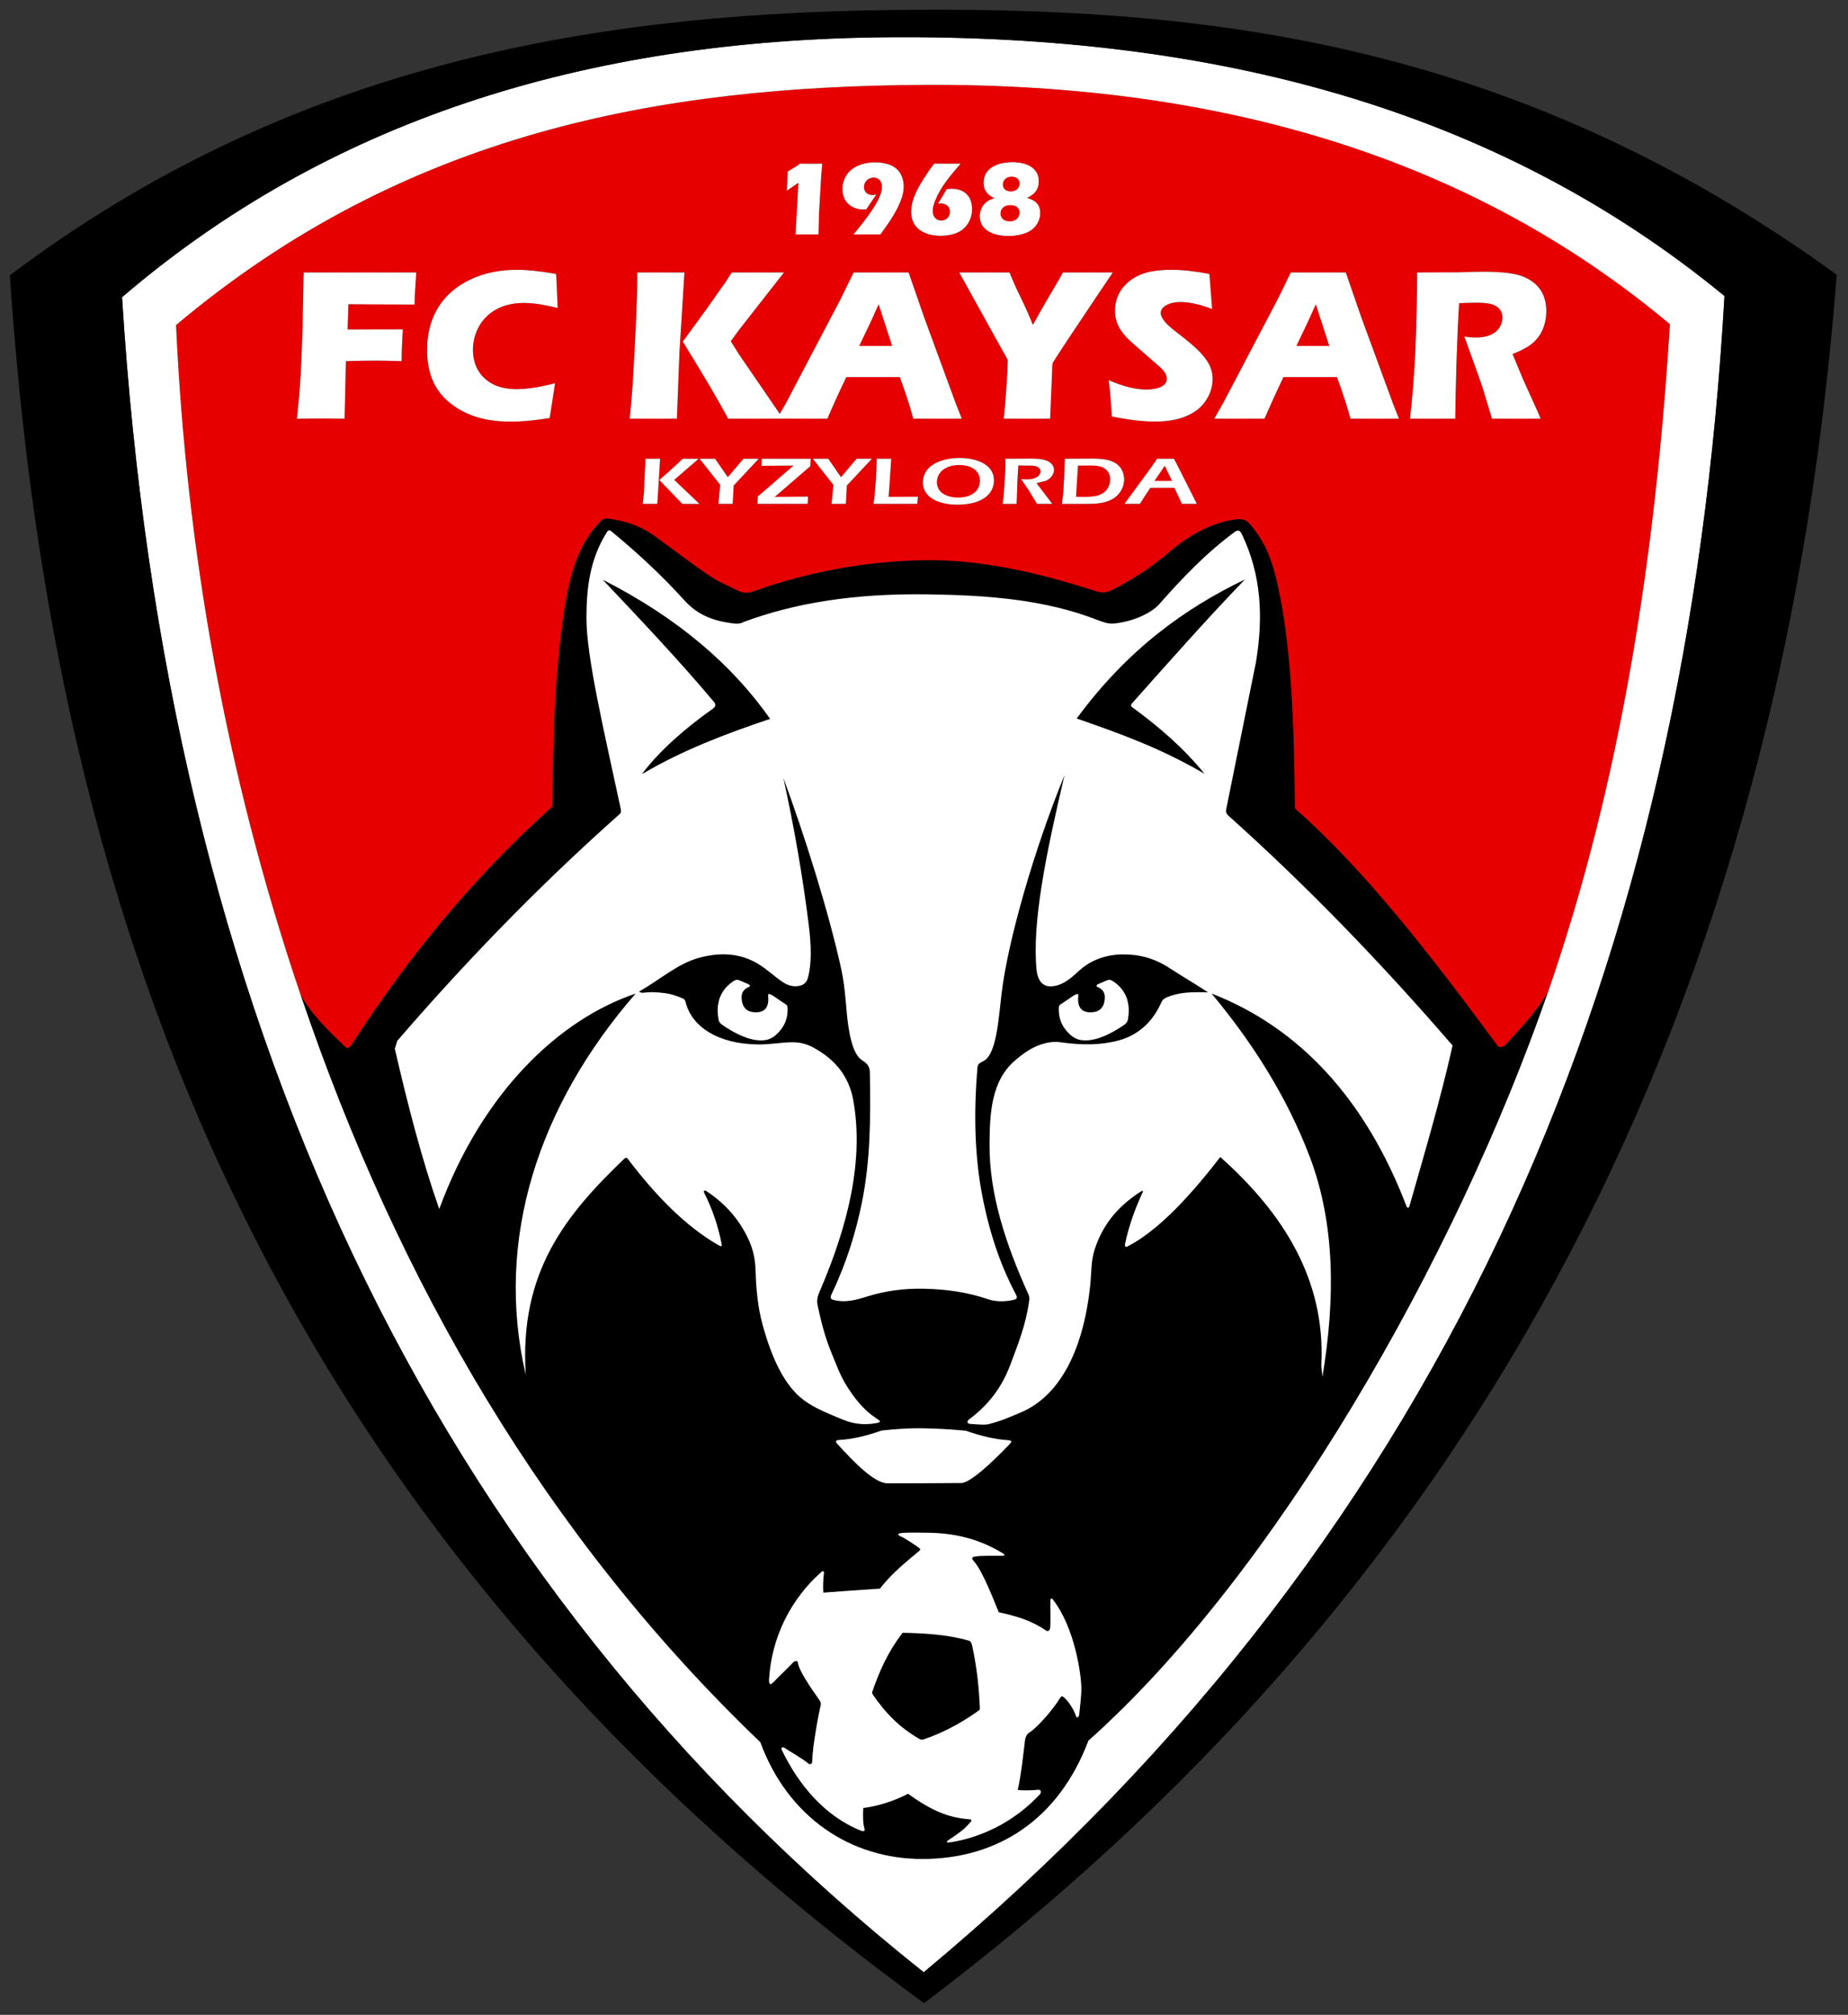
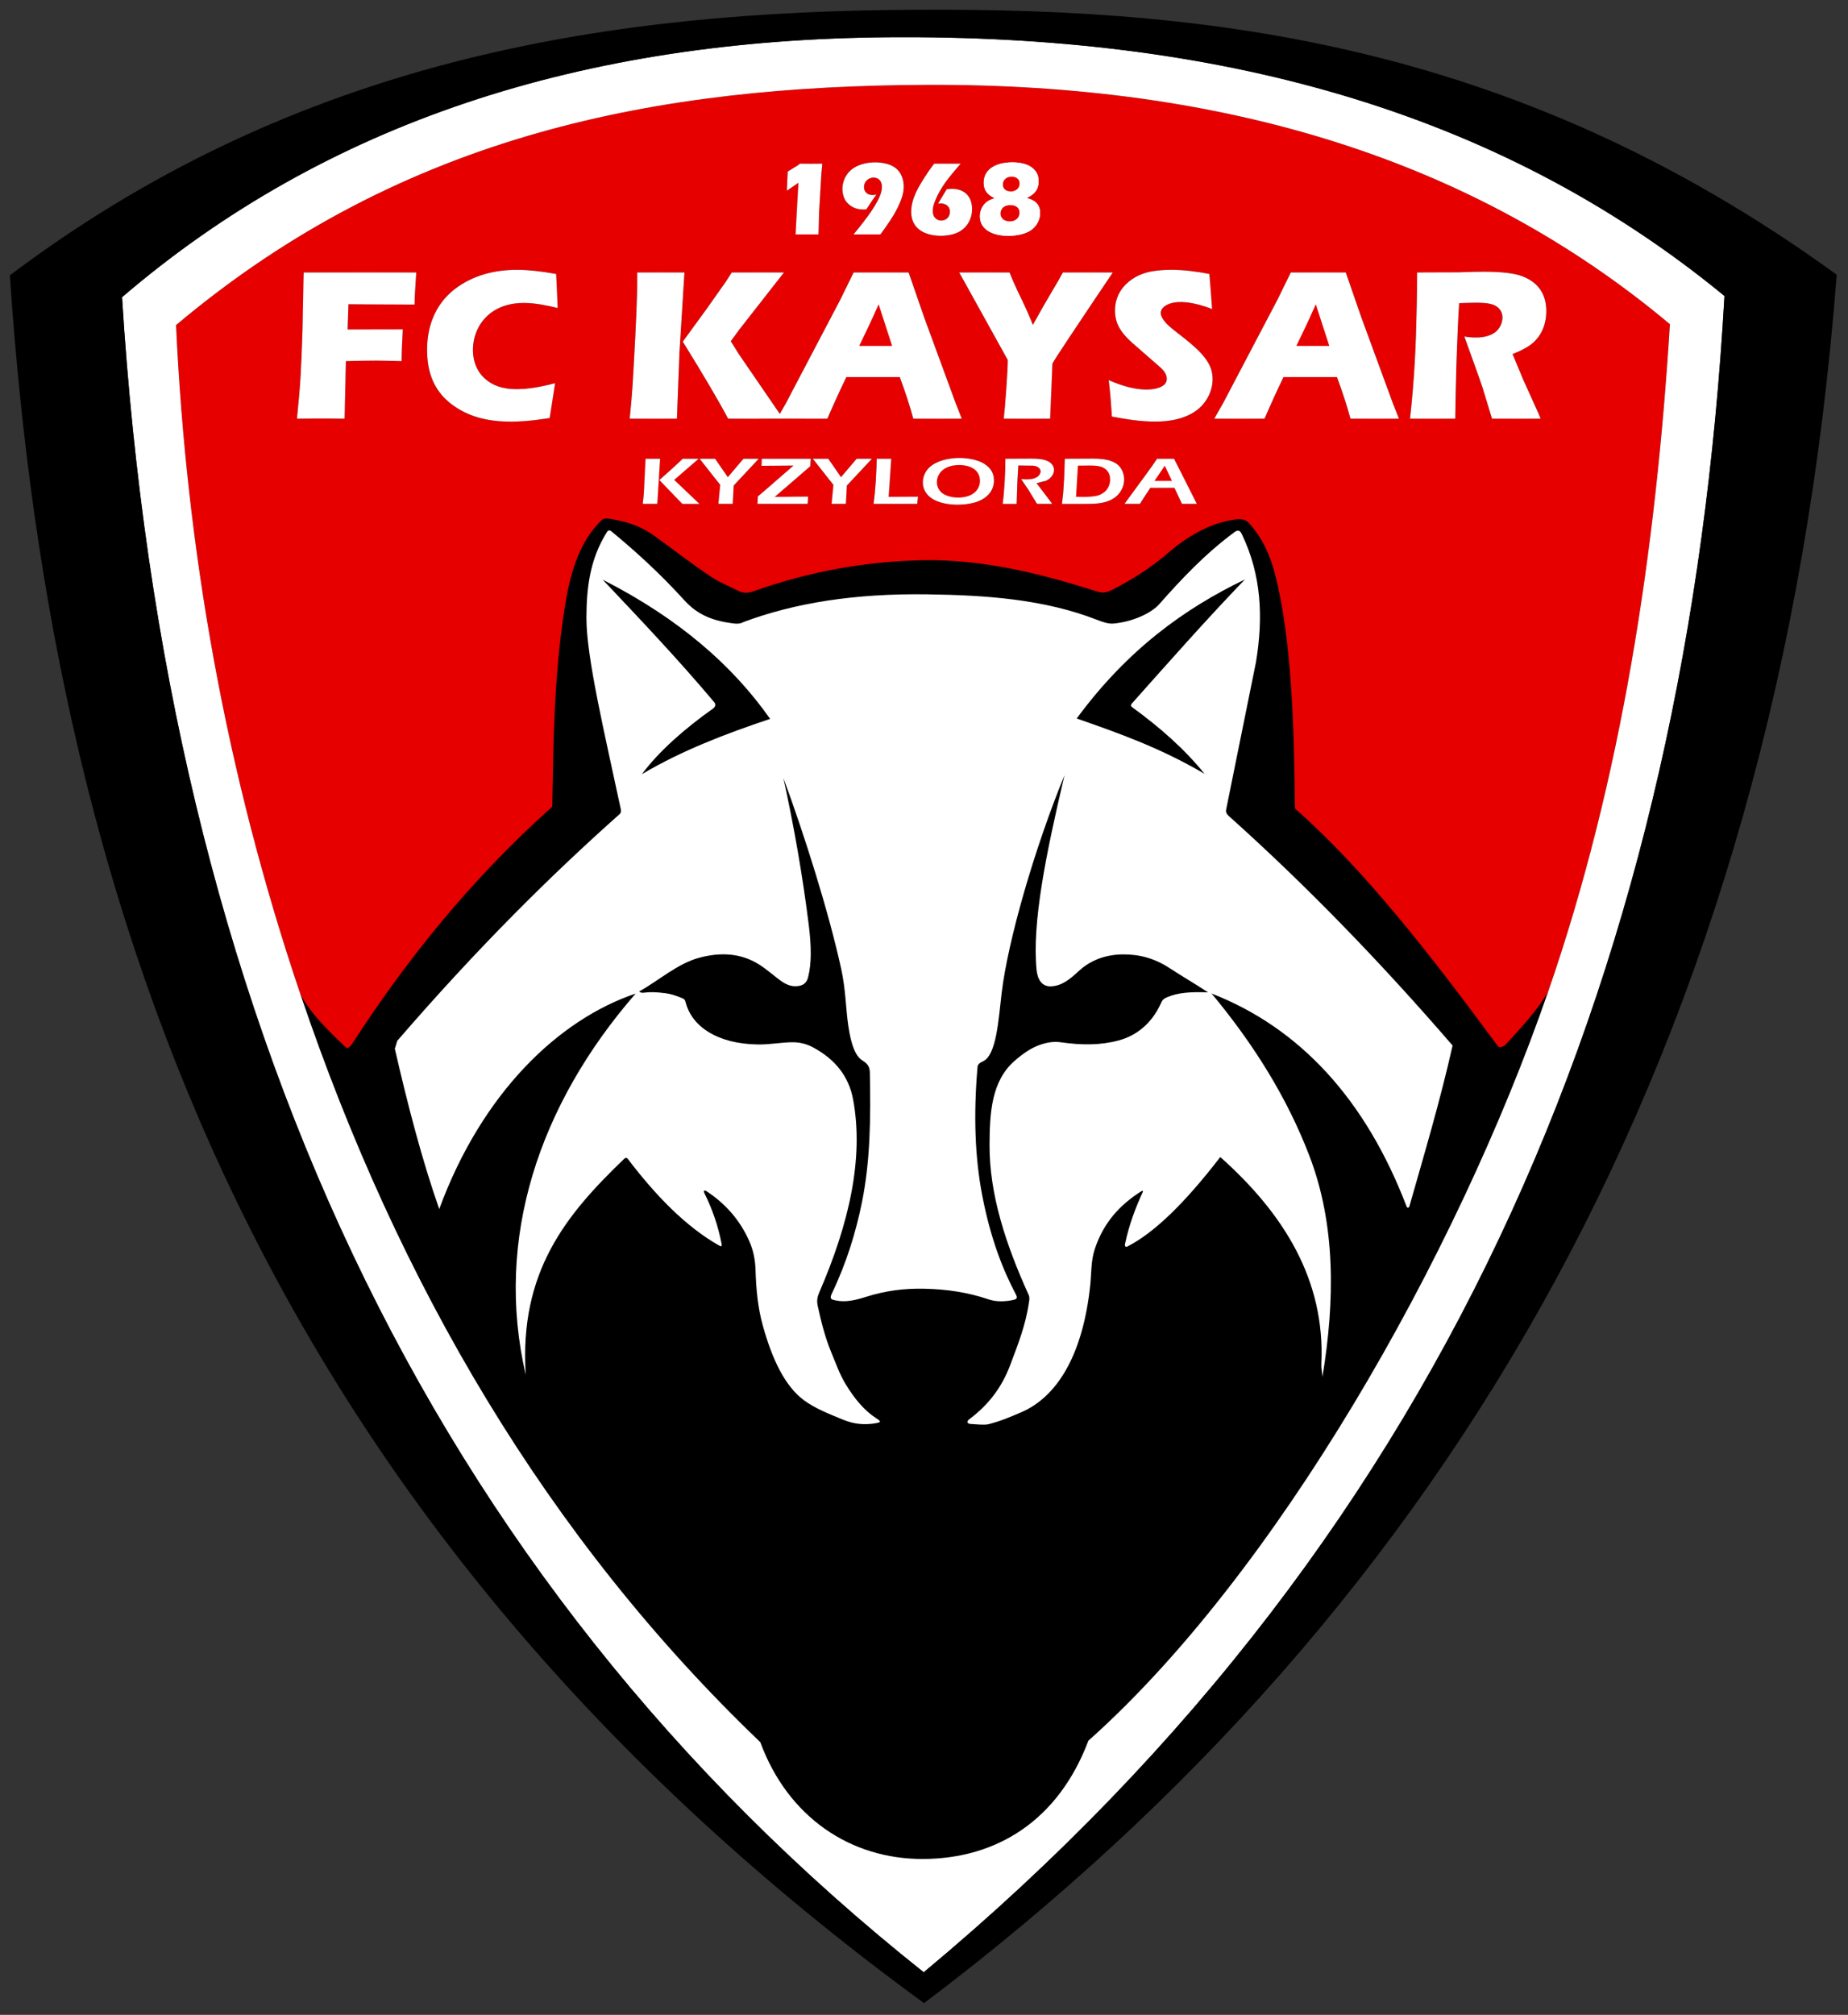
<svg xmlns="http://www.w3.org/2000/svg" width="278" height="303">
  <rect width="100%" height="100%" fill="#333333" stroke="none" />
  <g transform="translate(0 -749.362)">
    <g transform="translate(-6.354 695.29) scale(.488)">
      <path style="fill:#fff;fill-rule:evenodd" d="M258.262 183.043c.136-1.651.311-4.322.523-8.006.207-3.684.333-6.322.36-7.908-.393.245-.774.49-1.145.73-.37.24-1.177.812-2.42 1.711.065-.905.12-1.968.174-3.194.054-1.221.082-2.115.082-2.692.54-.31 1.15-.681 1.837-1.106.681-.425 1.101-.698 1.259-.806.152-.115.382-.294.692-.539.948.022 2.038.033 3.276.033 1.177 0 2.376-.011 3.602-.033l-.316 3.564-.687 11.821-.158 4.349 0 2.076c-.91-.022-2.011-.033-3.308-.033-1.515 0-2.769.011-3.772.033zM276.116 183.043c.937-1.128 1.815-2.218 2.638-3.27.823-1.052 1.651-2.175 2.485-3.363.834-1.193 1.466-2.169 1.902-2.938.436-.763.79-1.488 1.063-2.169.267-.681.453-1.232.539-1.657.093-.425.136-.845.136-1.259 0-.567-.098-1.068-.294-1.51-.196-.441-.501-.774-.905-.997-.403-.224-.85-.333-1.341-.333-.828 0-1.537.267-2.115.801-.583.534-.872 1.243-.872 2.12 0 .507.115.943.338 1.308.224.365.556.643.992.839.436.196.877.294 1.33.294.273 0 .665-.054 1.166-.164-1.024 1.439-2.06 2.965-3.107 4.578-.36.044-.67.066-.926.066-.703 0-1.472-.131-2.295-.398-.828-.267-1.559-.67-2.191-1.204-.637-.539-1.117-1.232-1.45-2.076-.333-.845-.496-1.733-.496-2.671 0-1.259.278-2.436.829-3.542.556-1.106 1.33-2.011 2.327-2.72.997-.709 2.082-1.21 3.259-1.499 1.177-.295 2.447-.442 3.809-.442 1.259 0 2.469.164 3.63.496 1.161.327 2.109.834 2.85 1.515.741.681 1.292 1.499 1.651 2.453.365.948.545 1.869.545 2.752 0 .627-.076 1.33-.223 2.104-.147.779-.387 1.597-.709 2.458-.327.867-.774 1.847-1.351 2.948-.572 1.101-1.248 2.229-2.033 3.39-.779 1.161-1.738 2.523-2.877 4.088l-8.306 0zM304.859 169.112c.55-.087 1.079-.131 1.575-.131 1.221 0 2.316.24 3.287.72.97.479 1.706 1.221 2.207 2.229.496 1.008.747 2.131.747 3.368 0 .818-.115 1.613-.343 2.376-.229.757-.556 1.461-.981 2.109-.425.643-.954 1.221-1.586 1.727-.638.507-1.314.888-2.027 1.155-.72.267-1.482.469-2.295.6-.806.136-1.624.202-2.458.202-1.924 0-3.597-.322-5.02-.965-1.417-.649-2.452-1.532-3.095-2.654-.643-1.128-.965-2.365-.965-3.717 0-.779.087-1.635.262-2.562.174-.926.567-2.033 1.166-3.313.6-1.286 1.422-2.763 2.469-4.436 1.052-1.673 2.115-3.204 3.199-4.589l8.175 0c-1.613 1.858-2.687 3.123-3.215 3.782-.758.943-1.466 1.918-2.126 2.926-.665 1.003-1.221 1.935-1.657 2.796-.442.861-.818 1.706-1.123 2.534-.185.49-.311.948-.392 1.373-.082.425-.12.823-.12 1.194 0 .501.103.981.305 1.439.202.458.501.818.91 1.085.403.267.883.398 1.45.398.534 0 1.003-.125 1.412-.376.409-.245.714-.594.916-1.03.202-.442.305-.905.305-1.395 0-.856-.311-1.482-.937-1.875-.621-.393-1.243-.589-1.864-.589-.191 0-.48.022-.861.066.245-.392.708-1.155 1.379-2.278l1.302-2.169zM104.56 239.84c.458-4.472.77-8.054.949-10.769.268-4.01.514-9.518.759-16.525.234-7.018.357-11.737.357-14.159l0-3.627c6.554.045 12.661.067 18.3.067 5.694 0 11.165-.023 16.413-.067-.346 5.046-.525 8.347-.525 9.901l-2.847-.101-2.289-.034-2.289-.034-6.442 0c-.737 0-2.914.023-6.51.068l-.257 7.772 4.734.068 5.281 0c1.53 0 3.852-.034 6.989-.101-.234 4.168-.357 7.434-.357 9.8-3.506-.113-6.096-.169-7.793-.169-2.869 0-5.996.056-9.39.169l-.357 11.873-.044 4.416 0 1.453-7.023-.068c-.547 0-3.104.022-7.659.068zM184.133 228.892c-.257 1.284-.57 3.086-.938 5.384-.357 2.309-.603 4.1-.737 5.362-4.667.721-8.82 1.081-12.482 1.081-3.528 0-6.822-.451-9.859-1.341-3.037-.89-5.828-2.354-8.363-4.382-2.546-2.039-4.354-4.438-5.449-7.187-1.083-2.748-1.63-5.824-1.63-9.237 0-3.988.737-7.57 2.211-10.746 1.462-3.177 3.584-5.835 6.342-7.953 2.758-2.129 5.784-3.639 9.066-4.551 3.294-.912 6.699-1.374 10.205-1.374 3.227 0 7.213.428 11.969 1.284l.067 2.76c.034 1.205.101 2.523.179 3.976l.223 3.74c-2.546-.608-4.611-1.014-6.197-1.228-1.585-.214-3.048-.327-4.399-.327-2.936 0-5.593.597-7.949 1.78-2.345 1.194-4.198 2.917-5.549 5.181-1.351 2.264-2.032 4.776-2.032 7.524 0 2.501.569 4.652 1.697 6.455 1.139 1.791 2.668 3.176 4.589 4.157 1.931.98 4.31 1.464 7.146 1.464 1.541 0 3.227-.124 5.046-.372 1.82-.248 4.098-.732 6.844-1.453zM207.133 239.84c.413-4.123.715-7.525.882-10.239.335-4.798.681-11.366 1.049-19.712.268-5.812.391-9.913.391-12.29l0-2.838c3.64.045 6.141.067 7.514.067.904 0 3.26-.023 7.045-.067l-1.541 24.669-.781 20.411-7.09-.068c-.994 0-3.483.022-7.469.068zm16.368-23.756 7.347-10.082 5.929-8.403 1.831-2.838c4.064.045 6.822.067 8.262.067.391 0 3.003-.023 7.826-.067l-13.811 17.651-2.591 3.537 2.423 3.886 13.711 20.006-8.072-.068c-1.742 0-4.7.022-8.876.068-2.824-5.351-7.48-13.269-13.979-23.756z" />
      <path style="fill:#fff;fill-rule:evenodd" d="m252.564 239.84 2.713-4.753 16.904-32.171 1.797-3.594c.525-1.059 1.25-2.579 2.188-4.562 3.841.045 6.643.067 8.407.067 3.071 0 5.918-.023 8.541-.067l4.768 13.776 9.725 26.482 1.898 4.821c-3.774-.045-6.063-.068-6.867-.068-1.831 0-4.533.022-8.083.068-.96-3.638-2.345-7.919-4.164-12.841l-16.469 0c-1.887 3.886-3.841 8.167-5.862 12.841-4.064-.045-6.554-.068-7.47-.068-1.663 0-4.332.022-8.028.068zm25.311-22.439 10.161 0c-2.535-7.761-3.919-12.042-4.165-12.83-1.429 3.233-2.646 5.88-3.651 7.953l-2.345 4.878zM322.435 239.84c.223-1.78.48-4.81.781-9.079.313-4.258.458-7.277.458-9.034l-14.961-26.966c3.294.045 6.018.067 8.151.067 2.054 0 4.499-.023 7.358-.067.871 2.219 2.054 4.866 3.551 7.93 1.496 3.075 2.702 5.824 3.64 8.234 2.49-4.495 4.499-8.009 6.018-10.521 1.507-2.523 2.59-4.404 3.249-5.643 2.769.045 5.437.067 8.005.067 1.351 0 3.819-.023 7.38-.067l-14.347 21.402c-2.847 4.28-4.276 6.511-4.276 6.714l-.034.327 0 .327-.033.338-.245 5.001c-.168 3.323-.301 6.973-.391 10.972-3.07-.045-5.437-.068-7.112-.068-1.731 0-4.12.022-7.19.068zM355.774 239.165c-.28-4.675-.614-8.415-.983-11.219 2.456 1.093 4.656 1.847 6.576 2.264 1.921.428 3.606.642 5.047.642 1.92 0 3.439-.281 4.567-.845 1.128-.563 1.697-1.385 1.697-2.489 0-.372-.056-.732-.167-1.07-.112-.349-.313-.732-.625-1.16-.313-.428-.748-.89-1.317-1.397l-6.208-5.418c-1.451-1.228-2.467-2.118-3.037-2.67-1.161-1.127-2.077-2.174-2.724-3.143-.648-.969-1.117-1.949-1.418-2.951-.301-1.003-.447-2.061-.447-3.188 0-1.341.235-2.658.704-3.942.469-1.284 1.172-2.489 2.121-3.616.938-1.115 2.177-2.084 3.74-2.895 1.552-.822 3.204-1.374 4.979-1.667 1.776-.304 3.595-.451 5.482-.451 3.696 0 7.715.428 12.07 1.284.056 1.52.134 2.906.223 4.168.089 1.261.301 3.481.625 6.646-2.021-.811-3.863-1.374-5.538-1.69-1.664-.315-3.104-.473-4.31-.473-1.708 0-3.138.316-4.265.958-1.128.642-1.697 1.431-1.697 2.377 0 .439.089.867.268 1.284.167.417.502.912.982 1.476.48.552 1.117 1.171 1.909 1.847.792.664 2.032 1.667 3.729 2.985l2.367 1.881c.703.575 1.462 1.262 2.277 2.073.804.822 1.508 1.622 2.099 2.411.603.8 1.05 1.521 1.373 2.185.313.653.558 1.318.703 1.994.156.676.235 1.397.235 2.163 0 1.983-.469 3.864-1.407 5.655-.938 1.802-2.278 3.278-3.997 4.427-1.73 1.16-3.628 1.96-5.694 2.422-2.066.462-4.243.698-6.532.698-3.539 0-8.017-.518-13.409-1.554zM387.326 239.84l2.713-4.753 16.904-32.171 1.797-3.594c.525-1.059 1.25-2.579 2.188-4.562 3.841.045 6.643.067 8.407.067 3.071 0 5.918-.023 8.541-.067l4.768 13.776 9.725 26.482 1.898 4.821c-3.774-.045-6.063-.068-6.867-.068-1.831 0-4.533.022-8.083.068-.96-3.638-2.345-7.919-4.164-12.841l-16.469 0c-1.887 3.886-3.841 8.167-5.862 12.841-4.064-.045-6.554-.068-7.47-.068-1.663 0-4.332.022-8.028.068zm25.311-22.439 10.161 0c-2.535-7.761-3.919-12.042-4.165-12.83-1.429 3.233-2.646 5.88-3.651 7.953l-2.345 4.878zM447.684 239.84c.424-3.875.759-7.367 1.005-10.465.245-3.109.458-6.713.636-10.802.19-4.1.324-8.415.413-12.965.089-4.551.134-8.167.134-10.847 2.724.067 4.924.101 6.598.101 1.742 0 3.874-.056 6.375-.146 2.512-.102 4.946-.158 7.324-.158 2.791 0 5.27.113 7.458.338 1.63.146 3.115.473 4.455.958 1.34.484 2.467 1.07 3.383 1.757.916.699 1.686 1.476 2.289 2.332.614.856 1.083 1.859 1.429 3.019.335 1.149.502 2.388.502 3.706 0 1.475-.19 2.861-.558 4.145-.368 1.284-.949 2.501-1.753 3.627-.793 1.138-1.798 2.118-3.003 2.94-1.217.822-2.914 1.667-5.092 2.523l1.697 4.202c.48 1.16.994 2.354 1.541 3.571l4.376 9.687c.201.417.547 1.239 1.05 2.478-3.606-.045-6.029-.068-7.269-.068-1.574 0-4.142.022-7.726.068-.346-1.149-.983-3.278-1.898-6.387-.368-1.296-.681-2.309-.949-3.008-.513-1.566-1.295-3.762-2.311-6.59l-3.372-9.361c1.183.225 2.333.338 3.472.338 1.586 0 3.026-.237 4.321-.721 1.295-.484 2.278-1.228 2.947-2.241.659-1.003.994-2.062.994-3.188 0-.935-.245-1.768-.748-2.478-.502-.71-1.295-1.239-2.367-1.588-1.083-.349-2.747-.529-4.991-.529-.76 0-1.552.011-2.367.045-.815.034-1.764.067-2.858.09-.29 4.506-.536 10.014-.759 16.503-.223 6.488-.368 12.864-.435 19.115-3.64-.045-6.007-.068-7.101-.068-1.262 0-3.551.022-6.844.068zM211.156 266.08c.159-1.331.275-2.478.347-3.445.111-1.38.236-3.33.376-5.85.092-1.724.14-2.948.14-3.667l0-.949c1.172.014 1.939.021 2.31.021.246 0 .97-.007 2.18-.021l-.439 5.502-.381 6.594-.043 1.815-2.19-.021c-.261 0-1.027.007-2.301.021zm5.122-7.352 3.207-2.847 2.928-2.683c.207-.195.555-.539 1.047-1.029l2.522.021c.106 0 .907-.007 2.416-.021l-6.453 5.527-1.09.991.887.914c.13.129 1.061 1.011 2.788 2.645l4.104 3.834-2.518-.021c-.444 0-1.36.007-2.754.021l-.907-1.018c-.169-.198-.473-.518-.902-.966l-3.849-3.952-1.428-1.415zM234.476 266.08c.116-.754.231-1.738.352-2.955.116-1.217.188-2.186.207-2.906l-6.347-8.05c1.066.014 1.9.021 2.494.021.564 0 1.321-.007 2.267-.021.425.709 1.037 1.603 1.847 2.69.81 1.085 1.509 2.079 2.093 2.986l4.196-4.901c.14-.17.347-.428.622-.775.917.014 1.727.021 2.436.021.366 0 1.124-.007 2.276-.021l-7.727 8.259-.178 2.583c-.058.761-.102 1.783-.13 3.069-1.003-.014-1.736-.021-2.195-.021-.473 0-1.211.007-2.214.021zM246.501 266.08c.087-.928.135-1.696.145-2.311l.666-.528c.029-.021.429-.365 1.201-1.039l6.931-5.971 2.19-1.954-.931-.011-.357 0-1.23-.01-2.151 0c-1.77 0-3.501.035-5.19.104.058-.528.087-1.098.087-1.71 0-.115-.005-.274-.015-.48 2.46.014 5.069.021 7.828.021l4.722-.011 2.571-.011c-.077.744-.126 1.502-.145 2.28l-.96.761c-.188.149-.371.306-.55.469l-5.045 4.446-4.423 3.806 1.133.011c3.188 0 5.238-.007 6.149-.021.916-.014 1.915-.045 3.001-.094-.078.956-.121 1.707-.14 2.252-2.706-.014-5.185-.021-7.442-.021l-5.219.011-2.826.011zM269.368 266.08c.116-.754.231-1.738.352-2.955.116-1.217.188-2.186.207-2.906l-6.347-8.05c1.066.014 1.9.021 2.494.021.564 0 1.321-.007 2.267-.021.425.709 1.037 1.603 1.847 2.69.81 1.085 1.509 2.079 2.093 2.986l4.196-4.901c.14-.17.347-.428.622-.775.917.014 1.727.021 2.436.021.366 0 1.124-.007 2.276-.021l-7.727 8.259-.178 2.583c-.058.761-.102 1.783-.13 3.069-1.003-.014-1.736-.021-2.195-.021-.473 0-1.211.007-2.213.021zM282.318 266.08c.275-2.044.497-4.324.661-6.834.164-2.51.261-4.87.289-7.077.965.014 1.765.021 2.407.021.434 0 1.129-.007 2.083-.021-.121 1.224-.232 2.614-.337 4.175l-.28 4.084c-.082 1.168-.145 2.329-.178 3.483l2.431.021c2.277 0 3.777-.007 4.49-.017.719-.007 1.423-.028 2.122-.056-.086.671-.164 1.408-.231 2.221-2.474-.014-4.592-.021-6.352-.021l-4.452.011-2.653.011zM308.937 251.94c1.399 0 2.745.139 4.037.417 1.288.278 2.431.734 3.429 1.359.999.629 1.751 1.359 2.257 2.197.507.834.762 1.807.762 2.923 0 1.043-.241 2.044-.719 2.996-.482.956-1.225 1.776-2.233 2.464-1.003.692-2.228 1.203-3.675 1.533-1.442.334-2.962.501-4.553.501-1.505 0-2.952-.153-4.341-.459-1.389-.306-2.58-.782-3.583-1.435-1.003-.65-1.722-1.401-2.151-2.246-.434-.845-.651-1.759-.651-2.746 0-1.077.27-2.11.81-3.094.541-.987 1.336-1.801 2.388-2.447 1.046-.643 2.276-1.133 3.685-1.463 1.404-.334 2.918-.501 4.539-.501zm-.227 2.169c-1.423 0-2.658.236-3.709.709-1.051.473-1.847 1.119-2.378 1.936-.531.82-.796 1.703-.796 2.656 0 .883.256 1.696.766 2.443.516.744 1.303 1.31 2.364 1.7 1.061.393 2.209.588 3.439.588.931 0 1.823-.115 2.667-.348.844-.229 1.577-.58 2.195-1.053.613-.473 1.076-1.043 1.389-1.71.309-.664.463-1.359.463-2.079 0-.671-.14-1.317-.414-1.936-.28-.619-.709-1.151-1.293-1.596-.584-.445-1.283-.775-2.107-.991-.82-.212-1.683-.32-2.586-.32zM322.1 266.08c.28-2.023.492-4.352.632-6.98.14-2.631.212-4.939.212-6.931 1.129.014 2.074.021 2.841.021.82 0 1.62-.011 2.411-.031.786-.021 1.616-.031 2.494-.031 1.095 0 2.069.045 2.933.132.863.09 1.63.292 2.301.612.665.32 1.162.706 1.49 1.161.323.455.487.987.487 1.592 0 .379-.063.74-.183 1.085-.126.341-.304.664-.545.966-.241.302-.526.566-.859.796-.328.226-.656.406-.984.539-.323.132-.694.247-1.109.341-.419.097-.974.212-1.674.348l.96 1.345c.314.427.902 1.196 1.77 2.305l1.423 1.804c.077.094.304.403.68.928-1.158-.014-1.92-.021-2.287-.021-.458 0-1.259.007-2.401.021l-1.553-2.704c-.27-.413-.598-.9-.979-1.464l-1.693-2.471c-.169-.229-.405-.574-.699-1.036.627.083 1.201.125 1.717.125.806 0 1.543-.094 2.209-.285.666-.191 1.177-.487 1.534-.886.357-.4.535-.834.535-1.304 0-.288-.077-.552-.232-.799-.159-.243-.419-.452-.786-.622-.367-.17-.806-.281-1.317-.327-.506-.049-1.017-.073-1.524-.073-.284 0-.67.003-1.162.011-.487.007-1.09.011-1.808.011l-.251 4.185-.265 7.64-2.185-.021c-.352 0-1.061.007-2.132.021zM340.385 266.08l.391-3.546.284-4.435.188-4.411c.01-.191.014-.699.014-1.519 1.047.014 2.03.021 2.952.021.689 0 1.596-.011 2.72-.031 1.124-.021 2.098-.031 2.918-.031 1.109 0 2.142.049 3.087.143.945.097 1.77.274 2.479.535.704.264 1.317.591 1.837.984.516.396.941.831 1.269 1.31.328.48.584 1.012.757 1.599.174.587.26 1.189.26 1.801 0 1.168-.28 2.28-.839 3.337-.564 1.056-1.399 1.929-2.513 2.617-1.109.692-2.344 1.133-3.695 1.331-1.355.198-2.889.295-4.601.295l-4.809-.021c-.304 0-1.201.007-2.701.021zm4.336-2.19c.772.028 1.539.042 2.291.042.858 0 1.655-.031 2.383-.094.733-.059 1.36-.157 1.891-.289.526-.132 1.056-.365 1.592-.695.531-.334.969-.716 1.307-1.154.338-.438.598-.924.776-1.46.178-.535.27-1.081.27-1.634 0-1.018-.241-1.853-.724-2.506-.477-.653-1.114-1.126-1.9-1.411-.786-.288-2.002-.434-3.642-.434-1.066 0-2.286.014-3.661.042l-.584 9.594zM359.654 266.08c.979-1.251 2.132-2.795 3.449-4.637l3.719-5.148c1.162-1.589 2.122-2.965 2.884-4.126 1.23.014 2.093.021 2.605.021.897 0 1.77-.007 2.629-.021l2.021 4.168 4.399 8.62.608 1.123-2.118-.021c-.492 0-1.312.007-2.47.021-.227-.605-.583-1.418-1.071-2.447-.487-1.025-.902-1.856-1.24-2.496l-7.433 0c-1.105 1.616-2.175 3.264-3.217 4.943l-2.31-.021c-.439 0-1.254.007-2.455.021zm9.237-7.07 5.411 0-2.224-4.703-1.143 1.71-2.045 2.993z" />
      <path style="fill:#000;fill-rule:evenodd" d="m 298.418,136.951 c 92.437,-0.428 168.953,23.118 229.381,73.757 -4.326,69.975 -14.857,140.119 -37.502,205.595 -28.617,82.747 -84.319,179.783 -141.752,230.905 -9.207,24.415 -28.088,36.429 -51.094,36.468 -22.303,0.038 -41.567,-12.918 -50.065,-36 C 181.672,584.776 135.851,506.479 105.635,417.236 82.468,348.815 70.451,279.732 67.287,210.979 137.949,151.494 216.748,137.329 298.418,136.951 Z" />
      <path style="fill:none" d="m 105.635,417.236 c 3.209,5.991 8.409,10.997 13.875,16.235 0.773,0.695 1.519,-0.167 2.156,-1.149 16.679,-25.7 36.319,-50.299 61.595,-72.937 0.378,-19.96 0.507,-39.712 3.751,-60.75 1.601,-10.388 4.108,-19.545 10.213,-26.215 1.492,-1.703 1.804,-2.047 3.85,-1.723 4.27,0.679 8.794,1.769 13.664,5.25 5.735,4.099 11.32,8.5 17.086,12.329 2.61,1.844 5.533,2.922 8.25,4.359 1.755,0.928 3.166,1.12 5.25,0.375 17.194,-6.145 34.869,-9.235 52.125,-9.563 18.383,-0.349 36.218,4.101 52.313,9.187 2.687,0.849 3.437,1.172 6,0 6.782,-3.469 12.258,-7.038 17.814,-11.812 6.664,-5.727 13.858,-9.138 20.25,-9.937 2.132,-0.267 3.213,-10e-4 4.406,1.348 4.138,4.679 6.362,9.907 7.782,15.34 5.299,20.279 5.945,48.531 6.188,72.375 21.4,18.85 41.563,44.781 62.533,73.221 0.469,0.636 1.81,0.209 2.344,-0.375 4.833,-5.285 9.937,-10.619 13.218,-16.492" />
      <path style="fill:#e60000;fill-rule:evenodd" d="m 105.635,417.236 c 3.209,5.991 8.409,10.997 13.875,16.235 0.773,0.695 1.519,-0.167 2.156,-1.149 16.679,-25.7 36.319,-50.299 61.595,-72.937 0.378,-19.96 0.507,-39.712 3.751,-60.75 1.601,-10.388 4.108,-19.545 10.213,-26.215 1.492,-1.703 1.804,-2.047 3.85,-1.723 4.27,0.679 8.794,1.769 13.664,5.25 5.735,4.099 11.32,8.5 17.086,12.329 2.61,1.844 5.533,2.922 8.25,4.359 1.755,0.928 3.166,1.12 5.25,0.375 17.194,-6.145 34.869,-9.235 52.125,-9.563 18.383,-0.349 36.218,4.101 52.313,9.187 2.687,0.849 3.437,1.172 6,0 6.782,-3.469 12.258,-7.038 17.814,-11.812 6.664,-5.727 13.858,-9.138 20.25,-9.937 2.132,-0.267 3.213,-10e-4 4.406,1.348 4.138,4.679 6.362,9.907 7.782,15.34 5.299,20.279 5.945,48.531 6.188,72.375 21.4,18.85 41.563,44.781 62.533,73.221 0.469,0.636 1.81,0.209 2.344,-0.375 4.833,-5.285 9.937,-10.619 13.218,-16.492 22.644,-65.475 33.175,-135.62 37.502,-205.595 -60.428,-50.639 -136.945,-74.185 -229.381,-73.757 -81.67,0.378 -160.469,14.544 -231.131,74.028 3.164,68.753 15.18,137.836 38.347,206.257 z m 190.14,-151.156 -6.352,-0.021 -4.452,0.011 -2.653,0.011 c 0.275,-2.044 0.497,-4.324 0.661,-6.834 0.164,-2.51 0.261,-4.87 0.289,-7.077 l 2.407,0.021 2.083,-0.021 c -0.121,1.224 -0.232,2.614 -0.337,4.175 l -0.28,4.084 c -0.082,1.168 -0.145,2.329 -0.178,3.483 l 2.431,0.021 c 2.277,0 3.777,-0.007 4.49,-0.017 0.719,-0.007 1.423,-0.028 2.122,-0.056 -0.086,0.671 -0.164,1.408 -0.231,2.221 z m 4.544,-1.644 c -1.003,-0.65 -1.722,-1.401 -2.151,-2.246 -0.434,-0.845 -0.651,-1.759 -0.651,-2.746 0,-1.077 0.27,-2.11 0.81,-3.094 0.541,-0.987 1.336,-1.801 2.388,-2.447 1.046,-0.643 2.276,-1.133 3.685,-1.463 1.404,-0.334 2.918,-0.501 4.539,-0.501 1.399,0 2.745,0.139 4.037,0.417 1.288,0.278 2.431,0.734 3.429,1.359 0.999,0.629 1.751,1.359 2.257,2.197 0.507,0.834 0.762,1.807 0.762,2.923 0,1.043 -0.241,2.044 -0.719,2.996 -0.482,0.956 -1.225,1.776 -2.233,2.464 -1.003,0.692 -2.228,1.203 -3.675,1.533 -1.442,0.334 -2.962,0.501 -4.553,0.501 -1.505,0 -2.952,-0.153 -4.341,-0.459 -1.389,-0.306 -2.58,-0.782 -3.583,-1.435 z m 21.782,1.644 c 0.28,-2.023 0.492,-4.352 0.632,-6.98 0.14,-2.631 0.212,-4.939 0.212,-6.931 l 2.841,0.021 c 0.82,0 1.62,-0.011 2.411,-0.031 0.786,-0.021 1.616,-0.031 2.494,-0.031 1.095,0 2.069,0.045 2.933,0.132 0.863,0.09 1.63,0.292 2.301,0.612 0.665,0.32 1.162,0.706 1.49,1.161 0.323,0.455 0.487,0.987 0.487,1.592 0,0.379 -0.063,0.74 -0.183,1.085 -0.126,0.341 -0.304,0.664 -0.545,0.966 -0.241,0.302 -0.526,0.566 -0.859,0.796 -0.328,0.226 -0.656,0.406 -0.984,0.539 -0.323,0.132 -0.694,0.247 -1.109,0.341 -0.419,0.097 -0.974,0.212 -1.674,0.348 l 0.96,1.345 c 0.314,0.427 0.902,1.196 1.77,2.305 l 1.423,1.804 c 0.077,0.094 0.304,0.403 0.68,0.928 l -2.287,-0.021 -2.401,0.021 -1.553,-2.704 -0.979,-1.464 -1.693,-2.471 c -0.169,-0.229 -0.405,-0.574 -0.699,-1.036 0.627,0.083 1.201,0.125 1.717,0.125 0.806,0 1.543,-0.094 2.209,-0.285 0.666,-0.191 1.177,-0.487 1.534,-0.886 0.357,-0.4 0.535,-0.834 0.535,-1.304 0,-0.288 -0.077,-0.552 -0.232,-0.799 -0.159,-0.243 -0.419,-0.452 -0.786,-0.622 -0.367,-0.17 -0.806,-0.281 -1.317,-0.327 -0.506,-0.049 -1.017,-0.073 -1.524,-0.073 l -1.162,0.011 -1.808,0.011 -0.251,4.185 -0.265,7.64 -2.185,-0.021 -2.132,0.021 z m 18.96,-7.981 0.188,-4.411 c 0.01,-0.191 0.014,-0.699 0.014,-1.519 l 2.952,0.021 c 0.689,0 1.596,-0.011 2.72,-0.031 1.124,-0.021 2.098,-0.031 2.918,-0.031 1.109,0 2.142,0.049 3.087,0.143 0.945,0.097 1.77,0.274 2.479,0.535 0.704,0.264 1.317,0.591 1.837,0.984 0.516,0.396 0.941,0.831 1.269,1.31 0.328,0.48 0.584,1.012 0.757,1.599 0.174,0.587 0.26,1.189 0.26,1.801 0,1.168 -0.28,2.28 -0.839,3.337 -0.564,1.056 -1.399,1.929 -2.513,2.617 -1.109,0.692 -2.344,1.133 -3.695,1.331 -1.355,0.198 -2.889,0.295 -4.601,0.295 l -4.809,-0.021 -2.701,0.021 0.391,-3.546 0.284,-4.435 z m 88.258,-18.259 c -0.96,-3.638 -2.345,-7.919 -4.164,-12.841 l -16.469,0 c -1.887,3.886 -3.841,8.167 -5.862,12.841 -4.064,-0.045 -6.554,-0.068 -7.47,-0.068 -1.663,0 -4.332,0.022 -8.028,0.068 l 2.713,-4.753 16.904,-32.171 1.797,-3.594 c 0.525,-1.059 1.25,-2.579 2.188,-4.562 3.841,0.045 6.643,0.067 8.407,0.067 3.071,0 5.918,-0.023 8.541,-0.067 l 4.768,13.776 9.725,26.482 1.898,4.821 c -3.774,-0.045 -6.063,-0.068 -6.867,-0.068 -1.831,0 -4.533,0.022 -8.083,0.068 z m 18.366,0 c 0.424,-3.875 0.759,-7.367 1.005,-10.465 0.245,-3.109 0.458,-6.713 0.636,-10.802 0.19,-4.1 0.324,-8.415 0.413,-12.965 0.089,-4.551 0.134,-8.167 0.134,-10.847 2.724,0.067 4.924,0.101 6.598,0.101 1.742,0 3.874,-0.056 6.375,-0.146 2.512,-0.102 4.946,-0.158 7.324,-0.158 2.791,0 5.27,0.113 7.458,0.338 1.63,0.146 3.115,0.473 4.455,0.958 1.34,0.484 2.467,1.07 3.383,1.757 0.916,0.699 1.686,1.476 2.289,2.332 0.614,0.856 1.083,1.859 1.429,3.019 0.335,1.149 0.502,2.388 0.502,3.706 0,1.475 -0.19,2.861 -0.558,4.145 -0.368,1.284 -0.949,2.501 -1.753,3.627 -0.793,1.138 -1.798,2.118 -3.003,2.94 -1.217,0.822 -2.914,1.667 -5.092,2.523 l 1.697,4.202 c 0.48,1.16 0.994,2.354 1.541,3.571 l 4.376,9.687 c 0.201,0.417 0.547,1.239 1.05,2.478 -3.606,-0.045 -6.029,-0.068 -7.269,-0.068 -1.574,0 -4.142,0.022 -7.726,0.068 -0.346,-1.149 -0.983,-3.278 -1.898,-6.387 -0.368,-1.296 -0.681,-2.309 -0.949,-3.008 -0.513,-1.566 -1.295,-3.762 -2.311,-6.59 l -3.372,-9.361 c 1.183,0.225 2.333,0.338 3.472,0.338 1.586,0 3.026,-0.237 4.321,-0.721 1.295,-0.484 2.278,-1.228 2.947,-2.241 0.659,-1.003 0.994,-2.062 0.994,-3.188 0,-0.935 -0.245,-1.768 -0.748,-2.478 -0.502,-0.71 -1.295,-1.239 -2.367,-1.588 -1.083,-0.349 -2.747,-0.529 -4.991,-0.529 -0.76,0 -1.552,0.011 -2.367,0.045 -0.815,0.034 -1.764,0.067 -2.858,0.09 -0.29,4.506 -0.536,10.014 -0.759,16.503 -0.223,6.488 -0.368,12.864 -0.435,19.115 -3.64,-0.045 -6.007,-0.068 -7.101,-0.068 -1.262,0 -3.551,0.022 -6.844,0.068 z m -201.183,26.239 c 0.087,-0.928 0.135,-1.696 0.145,-2.311 l 0.666,-0.528 1.201,-1.039 6.931,-5.971 2.19,-1.954 -0.931,-0.011 -0.357,0 -1.23,-0.01 -2.151,0 c -1.77,0 -3.501,0.035 -5.19,0.104 0.058,-0.528 0.087,-1.098 0.087,-1.71 l -0.015,-0.48 c 2.46,0.014 5.069,0.021 7.828,0.021 l 4.722,-0.011 2.571,-0.011 c -0.077,0.744 -0.126,1.502 -0.145,2.28 l -0.96,0.761 c -0.188,0.149 -0.371,0.306 -0.55,0.469 l -5.045,4.446 -4.423,3.806 1.133,0.011 c 3.188,0 5.238,-0.007 6.149,-0.021 0.916,-0.014 1.915,-0.045 3.001,-0.094 -0.078,0.956 -0.121,1.707 -0.14,2.252 l -7.442,-0.021 -5.219,0.011 -2.826,0.011 z m 23.426,-5.86 -6.347,-8.05 2.494,0.021 2.267,-0.021 c 0.425,0.709 1.037,1.603 1.847,2.69 0.81,1.085 1.509,2.079 2.093,2.986 l 4.196,-4.901 0.622,-0.775 2.436,0.021 2.276,-0.021 -7.727,8.259 -0.178,2.583 c -0.058,0.761 -0.102,1.783 -0.13,3.069 l -2.195,-0.021 -2.213,0.021 c 0.116,-0.754 0.231,-1.738 0.352,-2.955 0.116,-1.217 0.188,-2.186 0.207,-2.906 z m 66.81,-20.379 c -3.07,-0.045 -5.437,-0.068 -7.112,-0.068 -1.731,0 -4.12,0.022 -7.19,0.068 0.223,-1.78 0.48,-4.81 0.781,-9.079 0.313,-4.258 0.458,-7.277 0.458,-9.034 l -14.961,-26.966 c 3.294,0.045 6.018,0.067 8.151,0.067 2.054,0 4.499,-0.023 7.358,-0.067 0.871,2.219 2.054,4.866 3.551,7.93 1.496,3.075 2.702,5.824 3.64,8.234 2.49,-4.495 4.499,-8.009 6.018,-10.521 1.507,-2.523 2.59,-4.404 3.249,-5.643 2.769,0.045 5.437,0.067 8.005,0.067 1.351,0 3.819,-0.023 7.38,-0.067 l -14.347,21.402 c -2.847,4.28 -4.276,6.511 -4.276,6.714 l -0.034,0.327 0,0.327 -0.033,0.338 -0.245,5.001 c -0.168,3.323 -0.301,6.973 -0.391,10.972 z m 19.037,-0.676 c -0.28,-4.675 -0.614,-8.415 -0.983,-11.219 2.456,1.093 4.656,1.847 6.576,2.264 1.921,0.428 3.606,0.642 5.047,0.642 1.92,0 3.439,-0.281 4.567,-0.845 1.128,-0.563 1.697,-1.385 1.697,-2.489 0,-0.372 -0.056,-0.732 -0.167,-1.07 -0.112,-0.349 -0.313,-0.732 -0.625,-1.16 -0.313,-0.428 -0.748,-0.89 -1.317,-1.397 l -6.208,-5.418 c -1.451,-1.228 -2.467,-2.118 -3.037,-2.67 -1.161,-1.127 -2.077,-2.174 -2.724,-3.143 -0.648,-0.969 -1.117,-1.949 -1.418,-2.951 -0.301,-1.003 -0.447,-2.061 -0.447,-3.188 0,-1.341 0.235,-2.658 0.704,-3.942 0.469,-1.284 1.172,-2.489 2.121,-3.616 0.938,-1.115 2.177,-2.084 3.74,-2.895 1.552,-0.822 3.204,-1.374 4.979,-1.667 1.776,-0.304 3.595,-0.451 5.482,-0.451 3.696,0 7.715,0.428 12.07,1.284 0.056,1.52 0.134,2.906 0.223,4.168 0.089,1.261 0.301,3.481 0.625,6.646 -2.021,-0.811 -3.863,-1.374 -5.538,-1.69 -1.664,-0.315 -3.104,-0.473 -4.31,-0.473 -1.708,0 -3.138,0.316 -4.265,0.958 -1.128,0.642 -1.697,1.431 -1.697,2.377 0,0.439 0.089,0.867 0.268,1.284 0.167,0.417 0.502,0.912 0.982,1.476 0.48,0.552 1.117,1.171 1.909,1.847 0.792,0.664 2.032,1.667 3.729,2.985 l 2.367,1.881 c 0.703,0.575 1.462,1.262 2.277,2.073 0.804,0.822 1.508,1.622 2.099,2.411 0.603,0.8 1.05,1.521 1.373,2.185 0.313,0.653 0.558,1.318 0.703,1.994 0.156,0.676 0.235,1.397 0.235,2.163 0,1.983 -0.469,3.864 -1.407,5.655 -0.938,1.802 -2.278,3.278 -3.997,4.427 -1.73,1.16 -3.628,1.96 -5.694,2.422 -2.066,0.462 -4.243,0.698 -6.532,0.698 -3.539,0 -8.017,-0.518 -13.409,-1.554 z M 211.503,262.635 c 0.111,-1.38 0.236,-3.33 0.376,-5.85 0.092,-1.724 0.14,-2.948 0.14,-3.667 l 0,-0.949 2.31,0.021 2.18,-0.021 -0.439,5.502 -0.381,6.594 -0.043,1.815 -2.19,-0.021 -2.301,0.021 c 0.159,-1.331 0.275,-2.478 0.347,-3.445 z m 7.982,-6.754 2.928,-2.683 1.047,-1.029 2.522,0.021 2.416,-0.021 -6.453,5.527 -1.09,0.991 0.887,0.914 2.788,2.645 4.104,3.834 -2.518,-0.021 -2.754,0.021 -0.907,-1.018 c -0.169,-0.198 -0.473,-0.518 -0.902,-0.966 l -3.849,-3.952 -1.428,-1.415 3.207,-2.847 z m 33.087,-16.056 -6.216,-0.052 c -1.742,0 -4.7,0.022 -8.876,0.068 -2.824,-5.351 -7.48,-13.269 -13.979,-23.756 l 7.347,-10.082 5.929,-8.403 1.831,-2.838 c 4.064,0.045 6.822,0.067 8.262,0.067 l 7.826,-0.067 -13.811,17.651 -2.591,3.537 2.423,3.886 12.694,18.521 1.866,-3.269 16.904,-32.171 1.797,-3.594 c 0.525,-1.059 1.25,-2.579 2.188,-4.562 3.841,0.045 6.643,0.067 8.407,0.067 3.071,0 5.918,-0.023 8.541,-0.067 l 4.768,13.776 9.725,26.482 1.898,4.821 c -3.774,-0.045 -6.063,-0.068 -6.867,-0.068 -1.831,0 -4.533,0.022 -8.083,0.068 -0.96,-3.638 -2.345,-7.919 -4.164,-12.841 l -16.469,0 c -1.887,3.886 -3.841,8.167 -5.862,12.841 -4.064,-0.045 -6.554,-0.068 -7.47,-0.068 -1.372,0 -3.426,0.015 -6.178,0.046 l 0.015,0.021 -1.099,-0.009 c -0.002,0 -0.004,0 -0.006,0 -0.248,0.003 -0.502,0.006 -0.76,0.009 l 0.009,-0.016 z m -45.439,0.016 c 0.413,-4.123 0.715,-7.525 0.882,-10.239 0.335,-4.798 0.681,-11.366 1.049,-19.712 0.268,-5.812 0.391,-9.913 0.391,-12.29 l 0,-2.838 c 3.64,0.045 6.141,0.067 7.514,0.067 0.904,0 3.26,-0.023 7.045,-0.067 l -1.541,24.669 -0.781,20.411 -7.09,-0.068 c -0.994,0 -3.483,0.022 -7.469,0.068 z m -24.675,-0.203 c -4.667,0.721 -8.82,1.081 -12.482,1.081 -3.528,0 -6.822,-0.451 -9.859,-1.341 -3.037,-0.89 -5.828,-2.354 -8.363,-4.382 -2.546,-2.039 -4.354,-4.438 -5.449,-7.187 -1.083,-2.748 -1.63,-5.824 -1.63,-9.237 0,-3.988 0.737,-7.57 2.211,-10.746 1.462,-3.177 3.584,-5.835 6.342,-7.953 2.758,-2.129 5.784,-3.639 9.066,-4.551 3.294,-0.912 6.699,-1.374 10.205,-1.374 3.227,0 7.213,0.428 11.969,1.284 l 0.067,2.76 c 0.034,1.205 0.101,2.523 0.179,3.976 l 0.223,3.74 c -2.546,-0.608 -4.611,-1.014 -6.197,-1.228 -1.585,-0.214 -3.048,-0.327 -4.399,-0.327 -2.936,0 -5.593,0.597 -7.949,1.78 -2.345,1.194 -4.198,2.917 -5.549,5.181 -1.351,2.264 -2.032,4.776 -2.032,7.524 0,2.501 0.569,4.652 1.697,6.455 1.139,1.791 2.668,3.176 4.589,4.157 1.931,0.98 4.31,1.464 7.146,1.464 1.541,0 3.227,-0.124 5.046,-0.372 1.82,-0.248 4.098,-0.732 6.844,-1.453 -0.257,1.284 -0.57,3.086 -0.938,5.384 -0.357,2.309 -0.603,4.1 -0.737,5.362 z m -53.425,-17.707 c -2.869,0 -5.996,0.056 -9.39,0.169 l -0.357,11.873 -0.044,4.416 0,1.453 -7.023,-0.068 -7.659,0.068 c 0.458,-4.472 0.77,-8.054 0.949,-10.769 0.268,-4.01 0.514,-9.518 0.759,-16.525 0.234,-7.018 0.357,-11.737 0.357,-14.159 l 0,-3.627 c 6.554,0.045 12.661,0.067 18.3,0.067 5.694,0 11.165,-0.023 16.413,-0.067 -0.346,5.046 -0.525,8.347 -0.525,9.901 l -2.847,-0.101 -2.289,-0.034 -2.289,-0.034 -6.442,0 c -0.737,0 -2.914,0.023 -6.51,0.068 l -0.257,7.772 4.734,0.068 5.281,0 c 1.53,0 3.852,-0.034 6.989,-0.101 -0.234,4.168 -0.357,7.434 -0.357,9.8 -3.506,-0.113 -6.096,-0.169 -7.793,-0.169 z m 173.951,-38.462 c -1.924,0 -3.597,-0.322 -5.02,-0.965 -1.417,-0.649 -2.452,-1.532 -3.095,-2.654 -0.643,-1.128 -0.965,-2.365 -0.965,-3.717 0,-0.779 0.087,-1.635 0.262,-2.562 0.174,-0.926 0.567,-2.033 1.166,-3.313 0.6,-1.286 1.422,-2.763 2.469,-4.436 1.052,-1.673 2.115,-3.204 3.199,-4.589 l 8.175,0 c -1.613,1.858 -2.687,3.123 -3.215,3.782 -0.758,0.943 -1.466,1.918 -2.126,2.926 -0.665,1.003 -1.221,1.935 -1.657,2.796 -0.442,0.861 -0.818,1.706 -1.123,2.534 -0.185,0.49 -0.311,0.948 -0.392,1.373 -0.082,0.425 -0.12,0.823 -0.12,1.194 0,0.501 0.103,0.981 0.305,1.439 0.202,0.458 0.501,0.818 0.91,1.085 0.403,0.267 0.883,0.398 1.45,0.398 0.534,0 1.003,-0.125 1.412,-0.376 0.409,-0.245 0.714,-0.594 0.916,-1.03 0.202,-0.442 0.305,-0.905 0.305,-1.395 0,-0.856 -0.311,-1.482 -0.937,-1.875 -0.621,-0.393 -1.243,-0.589 -1.864,-0.589 -0.191,0 -0.48,0.022 -0.861,0.066 0.245,-0.392 0.708,-1.155 1.379,-2.278 l 1.302,-2.169 c 0.55,-0.087 1.079,-0.131 1.575,-0.131 1.221,0 2.316,0.24 3.287,0.72 0.97,0.479 1.706,1.221 2.207,2.229 0.496,1.008 0.747,2.131 0.747,3.368 0,0.818 -0.115,1.613 -0.343,2.376 -0.229,0.757 -0.556,1.461 -0.981,2.109 -0.425,0.643 -0.954,1.221 -1.586,1.727 -0.638,0.507 -1.314,0.888 -2.027,1.155 -0.72,0.267 -1.482,0.469 -2.295,0.6 -0.806,0.136 -1.624,0.202 -2.458,0.202 z m 16.666,-11.592 c -0.616,-0.3 -1.068,-0.55 -1.362,-0.758 -0.289,-0.207 -0.572,-0.463 -0.845,-0.757 -0.273,-0.3 -0.496,-0.632 -0.676,-0.992 -0.18,-0.36 -0.311,-0.736 -0.387,-1.117 -0.071,-0.387 -0.109,-0.768 -0.109,-1.15 0,-1.036 0.234,-1.967 0.703,-2.796 0.469,-0.828 1.155,-1.515 2.071,-2.054 0.916,-0.534 1.891,-0.905 2.938,-1.106 1.041,-0.202 2.136,-0.305 3.281,-0.305 1.095,0 2.158,0.125 3.177,0.376 1.019,0.251 1.897,0.643 2.622,1.172 0.73,0.534 1.264,1.144 1.602,1.831 0.344,0.686 0.512,1.509 0.512,2.469 0,0.458 -0.044,0.899 -0.136,1.324 -0.087,0.425 -0.229,0.818 -0.419,1.172 -0.197,0.36 -0.425,0.687 -0.703,0.986 -0.278,0.294 -0.572,0.556 -0.877,0.779 -0.311,0.224 -0.823,0.518 -1.548,0.878 0.681,0.191 1.199,0.365 1.559,0.523 0.365,0.152 0.714,0.365 1.047,0.637 0.333,0.272 0.621,0.589 0.861,0.954 0.24,0.37 0.409,0.763 0.518,1.177 0.103,0.414 0.158,0.85 0.158,1.308 0,1.063 -0.262,2.082 -0.779,3.052 -0.523,0.965 -1.232,1.744 -2.131,2.327 -0.899,0.588 -1.94,1.008 -3.134,1.27 -1.188,0.262 -2.403,0.393 -3.651,0.393 -1.188,0 -2.333,-0.115 -3.434,-0.349 -1.101,-0.234 -2.082,-0.627 -2.943,-1.177 -0.861,-0.545 -1.488,-1.193 -1.88,-1.94 -0.393,-0.741 -0.589,-1.592 -0.589,-2.54 0,-0.55 0.071,-1.09 0.213,-1.608 0.147,-0.523 0.365,-1.014 0.654,-1.477 0.294,-0.463 0.632,-0.856 1.014,-1.167 0.382,-0.316 0.758,-0.561 1.123,-0.736 0.37,-0.174 0.888,-0.376 1.553,-0.6 z m -43.535,11.167 c 0.937,-1.128 1.815,-2.218 2.638,-3.27 0.823,-1.052 1.651,-2.175 2.485,-3.363 0.834,-1.193 1.466,-2.169 1.902,-2.938 0.436,-0.763 0.79,-1.488 1.063,-2.169 0.267,-0.681 0.453,-1.232 0.539,-1.657 0.093,-0.425 0.136,-0.845 0.136,-1.259 0,-0.567 -0.098,-1.068 -0.294,-1.51 -0.196,-0.441 -0.501,-0.774 -0.905,-0.997 -0.403,-0.224 -0.85,-0.333 -1.341,-0.333 -0.828,0 -1.537,0.267 -2.115,0.801 -0.583,0.534 -0.872,1.243 -0.872,2.12 0,0.507 0.115,0.943 0.338,1.308 0.224,0.365 0.556,0.643 0.992,0.839 0.436,0.196 0.877,0.294 1.33,0.294 0.273,0 0.665,-0.054 1.166,-0.164 -1.024,1.439 -2.06,2.965 -3.107,4.578 -0.36,0.044 -0.67,0.066 -0.926,0.066 -0.703,0 -1.472,-0.131 -2.295,-0.398 -0.828,-0.267 -1.559,-0.67 -2.191,-1.204 -0.637,-0.539 -1.117,-1.232 -1.45,-2.076 -0.333,-0.845 -0.496,-1.733 -0.496,-2.671 0,-1.259 0.278,-2.436 0.829,-3.542 0.556,-1.106 1.33,-2.011 2.327,-2.72 0.997,-0.709 2.082,-1.21 3.259,-1.499 1.177,-0.295 2.447,-0.442 3.809,-0.442 1.259,0 2.469,0.164 3.63,0.496 1.161,0.327 2.109,0.834 2.85,1.515 0.741,0.681 1.292,1.499 1.651,2.453 0.365,0.948 0.545,1.869 0.545,2.752 0,0.627 -0.076,1.33 -0.223,2.104 -0.147,0.779 -0.387,1.597 -0.709,2.458 -0.327,0.867 -0.774,1.847 -1.351,2.948 -0.572,1.101 -1.248,2.229 -2.033,3.39 -0.779,1.161 -1.738,2.523 -2.877,4.088 l -8.306,0 z m -17.854,0 c 0.136,-1.651 0.311,-4.322 0.523,-8.006 0.207,-3.684 0.333,-6.322 0.36,-7.908 l -1.145,0.73 c -0.37,0.24 -1.177,0.812 -2.42,1.711 0.065,-0.905 0.12,-1.968 0.174,-3.194 0.054,-1.221 0.082,-2.115 0.082,-2.692 0.54,-0.31 1.15,-0.681 1.837,-1.106 0.681,-0.425 1.101,-0.698 1.259,-0.806 l 0.692,-0.539 c 0.948,0.022 2.038,0.033 3.276,0.033 1.177,0 2.376,-0.011 3.602,-0.033 l -0.316,3.564 -0.687,11.821 -0.158,4.349 0,2.076 c -0.91,-0.022 -2.011,-0.033 -3.308,-0.033 -1.515,0 -2.769,0.011 -3.772,0.033 z m 101.392,83.037 c 0.979,-1.251 2.132,-2.795 3.449,-4.637 l 3.719,-5.148 c 1.162,-1.589 2.122,-2.965 2.884,-4.126 l 2.605,0.021 2.629,-0.021 2.021,4.168 4.399,8.62 0.608,1.123 -2.118,-0.021 -2.47,0.021 c -0.227,-0.605 -0.583,-1.418 -1.071,-2.447 -0.487,-1.025 -0.902,-1.856 -1.24,-2.496 l -7.433,0 c -1.105,1.616 -2.175,3.264 -3.217,4.943 l -2.31,-0.021 -2.455,0.021 z m -125.177,0 c 0.116,-0.754 0.231,-1.738 0.352,-2.955 0.116,-1.217 0.188,-2.186 0.207,-2.906 l -6.347,-8.05 2.494,0.021 2.267,-0.021 c 0.425,0.709 1.037,1.603 1.847,2.69 0.81,1.085 1.509,2.079 2.093,2.986 l 4.196,-4.901 0.622,-0.775 2.436,0.021 2.276,-0.021 -7.727,8.259 -0.178,2.583 c -0.058,0.761 -0.102,1.783 -0.13,3.069 l -2.195,-0.021 -2.214,0.021 z" />
-       <path style="fill:#fff;fill-rule:evenodd" d="M244.049 414.871c.286-.113.08-.643-.305-.785-1.031-.382-2.002-.922-3.047-1.266-.682-.225-1.329.129-2.11.703-1.764 1.297-2.841 2.761-3.563 4.453-.362.85-.518 1.69-.656 2.531-.25 1.522-.087 2.988.141 4.453.111.717.507 1.213 1.125 1.64 3.811 2.636 8.287 4.908 12.146 4.805.849-.023 1.607-.093 2.338-.398.684-.286 1.34-.621 1.969-1.172 2.54-2.226 3.93-4.969 3.703-8.672-.023-.381-.196-.627-.516-.844-1.247-.848-2.525-1.651-3.75-2.531-.365-.262-.732-.449-1.172-.61-.517-.188-.587-.045-.516.891.26 3.383-1.312 4.781-4.031 4.687-2.568-.089-4.012-1.487-4.172-4.312-.104-1.836.748-2.918 2.414-3.574zM351.175 414.871c-.286-.113-.08-.643.305-.785 1.031-.382 2.002-.922 3.047-1.266.682-.225 1.329.129 2.11.703 1.764 1.297 2.841 2.761 3.563 4.453.362.85.518 1.69.656 2.531.25 1.522.087 2.988-.141 4.453-.111.717-.507 1.213-1.125 1.64-3.811 2.636-8.287 4.908-12.146 4.805-.849-.023-1.607-.093-2.338-.398-.684-.286-1.34-.621-1.969-1.172-2.54-2.226-3.93-4.969-3.703-8.672.023-.381.197-.627.516-.844 1.247-.848 2.525-1.651 3.75-2.531.364-.262.732-.449 1.172-.61.517-.188.587-.045.516.891-.26 3.383 1.312 4.781 4.031 4.687 2.568-.089 4.012-1.487 4.172-4.312.104-1.836-.748-2.918-2.414-3.574zM296.729 550.933c4.697.044 9.347.331 13.969.75 4.392 1.521 8.663 2.633 12.844 2.906 1.572.103 1.396.514.68 1.266-5.328 5.596-12.231 12.013-14.906 11.953-7.562.031-15.126.113-22.688.094-4.062-.01-10.355-6.488-15.657-12.329-.471-.518-.333-.968.75-1.031 3.684-.214 7.971-1.091 13.031-2.906 3.897-.401 7.829-.741 11.977-.703zM305.502 677.783c-.346.234-1.633 1.137 1.098.658 10.633-1.866 20.064-7.211 27.069-14.81.316-.343.433-1.412-.678-1.289-1.433.159-4.404.316-6.245.031 1.135-4.828 1.821-11.981 2.245-15.271.112-.869.512-1.901 1.368-2.42 2.267-1.374 7.234-6.98 9.304-10.417.491-.816.719-.848 1.127-.557 1.363.97 3.315 3.903 3.918 5.943.241.814.928.31 1.012-.647.227-2.579.642-5.181.642-7.857 0-4.05-1.939-18.671-8.786-27.441-.465-.595-.735-.327-.762.562-.052 1.703.186 6.705-.112 8.428-.104.601-.691.94-1.2.589-4.487-3.097-9.05-4.448-14.6-5.646-1.111-2.531-4.838-12.691-7.778-15.851-.481-.517-.708-1.124.318-1.292 2.256-.368 5.908-.234 8.464-.255.764-.006 1.046-.281.397-.678-7.326-4.485-14.887-6.441-24.116-6.441-.54 0-5.573-.159-7.667.152-.986.146-.481.744-.091.875 1.218.406 5.304 3.166 5.964 3.697.398.32.346.602.003.891-3.249 2.741-8.388 6.721-12.106 11.614-5.175.327-13.379.939-17.472 1.234-.136-1.875-.023-4.413.193-5.979.092-.673-.322-.803-.8-.38-9.274 8.21-15.348 19.936-16.117 33.081-.055.939.029 2.298 1.417.823 1.726-1.834 3.877-3.777 6.003-6.024.559-.591 1.401-.49 1.432-.131.217 2.54 4.2 8.213 6.723 11.804.35.497.474 1.028.34 1.56-.591 2.338-2.52 12.452-2.623 17.318-.02.958-.806.951-1.353.466-1.437-1.273-5.763-3.724-7.213-4.726-.502-.347-1.163-.092-.773.721 4.974 10.373 12.993 20.238 24.257 24.785.509.205 1.581.559 1.167-.729-.418-1.301-.499-4.137-.325-6.228 4.024-.439 9.436-2.076 13.777-4.371 7.232 5.155 12.265 7.328 18.792 7.847 1.128.09.872.414.291 1.08-2.005 2.297-3.224 3.058-6.504 5.281z" />
      <path style="fill:#000;fill-rule:evenodd" d="m 291.358,613.959 c 6.99,0.171 13.864,0.563 20.344,2.438 0.561,0.163 0.86,0.882 0.984,1.453 1.607,7.368 2.15,13.661 2.392,19.453 0.009,0.219 -0.126,0.458 -0.304,0.586 -6.087,4.385 -11.785,7.119 -16.899,8.883 -0.413,0.142 -0.933,0.192 -1.312,-0.024 -6.157,-3.499 -10.684,-8.133 -14.578,-13.899 -0.144,-0.213 -0.131,-0.53 -0.047,-0.773 2.119,-6.124 4.755,-12.136 9.117,-17.837 0.083,-0.109 0.166,-0.284 0.304,-0.28 z" />
      <path style="fill:#fff;fill-rule:evenodd" d="m 200.125,274.735 c 0.479,-0.761 1.081,-0.52 1.611,0.006 7.719,6.364 15.172,13.257 22.107,20.9 1.627,1.793 3.17,3.07 4.851,4.067 3.304,1.958 6.758,2.775 10.711,3.246 0.897,0.107 1.892,0.055 2.807,-0.463 15.653,-5.838 34.07,-8.859 56.727,-8.536 18.157,0.26 35.935,1.493 52.313,7.875 1.811,0.706 3.504,1.268 5.063,1.125 5.856,-0.539 11.569,-3.159 14.074,-5.988 6.689,-7.554 14.037,-15.451 23.239,-22.229 1.159,-0.854 1.737,-0.299 2.203,0.668 6.046,12.551 6.655,25.573 4.359,39.457 -3.093,15.282 -6.058,29.928 -9.151,45.209 -0.164,0.641 -0.175,1.308 0.715,2.136 24.319,21.771 47.23,45.514 69.049,70.784 -3.875,17.235 -8.737,33.441 -13.304,49.507 -0.127,0.447 -0.623,0.764 -0.899,0.041 -12.626,-33.017 -32.987,-55.033 -60.094,-65.579 12.89,15.475 23.283,32.045 30.187,50.111 8.019,20.985 7.921,44.27 3.984,68.063 -0.054,-1.366 -0.401,-2.589 -0.335,-3.962 1.264,-25.932 -11.64,-46.45 -31.154,-63.82 -11.167,14.502 -20.506,23.399 -28.547,27.527 -0.571,0.348 -0.976,0.037 -0.809,-0.762 1.242,-5.92 3.276,-11.245 5.484,-16.031 0.135,-0.274 0.007,-0.507 -0.703,-0.047 -6.015,3.9 -11.273,9.098 -14.11,17.671 -1.217,3.677 -1.015,7.446 -1.406,11.156 -2.23,21.173 -10.028,34.377 -21.376,39.188 -3.447,1.461 -6.054,2.625 -9.932,3.615 -1.327,0.339 -3.827,0.041 -5.607,-0.064 -0.95,-0.056 -1.383,-0.711 -0.305,-1.488 5.616,-4.244 9.837,-9.425 12.563,-16.688 2.374,-6.325 4.793,-12.299 5.789,-19.454 0.141,-0.625 0.201,-1.456 -0.117,-2.156 -7.102,-15.64 -12.116,-31.067 -12.05,-46.222 0.042,-9.805 0.543,-19.687 7.814,-25.963 2.682,-2.315 5.084,-3.906 7.538,-4.787 2.125,-0.763 4.306,-1.182 6.515,-0.867 6.6,0.941 12.339,0.948 17.953,-0.562 5.655,-1.522 10.119,-5.328 12.821,-11.039 0.541,-1.143 0.621,-1.656 2.156,-2.297 3.286,-1.371 6.805,-1.669 12.562,-1.477 -3.828,-2.531 -8.008,-4.95 -11.917,-7.506 -4.582,-2.995 -9.277,-4.231 -14.332,-4.19 -6.202,0.051 -10.647,2.383 -13.626,5.139 -2.643,2.445 -5.068,4.497 -8.405,4.705 -2.944,0.183 -4.304,-2.125 -4.594,-5.156 -1.378,-14.433 2.796,-35.175 8.624,-59.907 -9.207,22.44 -17.449,50.907 -19.383,67.172 -0.981,8.248 -1.595,18.996 -5.678,20.959 -1.15,0.553 -1.683,0.978 -1.752,1.775 -1.261,14.655 -0.828,27.953 1.496,39.844 2.536,12.979 6.199,22.444 10.382,30.369 0.368,0.697 0.453,1.281 -0.727,1.553 -2.243,0.516 -5.195,0.724 -7.734,-0.141 -6.371,-2.17 -12.877,-3.131 -19.735,-3.281 -6.427,-0.141 -12.184,0.625 -18.183,2.537 -3.125,0.996 -6.243,1.726 -9.293,1.048 -0.764,-0.193 -2.018,-0.221 -1.213,-1.898 4.666,-9.712 7.533,-19.243 9.374,-28.313 2.567,-12.641 2.734,-25.922 2.438,-39.938 -0.035,-1.65 -0.494,-2.669 -2.25,-3.75 -1.643,-1.011 -3.338,-3.426 -4.43,-10.945 -0.718,-4.943 -0.763,-10.937 -2.134,-17.218 -3.845,-17.624 -11.405,-41.529 -17.837,-58.907 3.297,15.078 5.924,30.094 7.805,45.164 0.824,6.604 0.915,11.878 -0.189,16.22 -0.364,1.43 -1.139,2.296 -2.531,2.625 -2.131,0.503 -3.919,-0.203 -5.438,-1.219 -2.19,-1.464 -4.55,-3.734 -7.312,-5.437 -5.431,-3.35 -11.593,-3.762 -18.282,-1.968 -6.641,1.781 -12.291,6.893 -18.516,10.407 0.461,0.418 1.034,0.433 1.687,0.34 1.401,-0.201 3.429,-0.208 6.428,0.181 1.78,0.231 3.57,0.86 5.291,1.588 0.575,0.243 0.747,0.53 0.938,1.266 1.969,7.576 9.989,12.759 22.172,12.938 3.78,0.056 7.004,-0.608 10.454,-0.678 2.369,-0.048 4.547,0.451 6.703,1.617 6.744,3.647 10.962,8.885 12.284,16.032 3.369,18.213 -1.305,38.336 -10.358,59.251 -0.639,1.476 -0.923,2.656 -0.562,4.313 1.065,4.885 2.276,9.792 4.256,14.521 1.379,3.292 2.429,6.422 4.325,9.574 2.822,4.692 5.943,8.28 9.375,10.5 1.642,1.062 1.671,1.292 -0.094,1.594 -3.17,0.542 -6.446,0.406 -10.125,-1.125 -4.221,-1.757 -8.438,-3.366 -11.906,-5.906 -6.017,-4.406 -9.924,-12.896 -12.75,-23.063 -1.569,-5.647 -2.063,-11.361 -2.238,-17.027 -0.095,-3.095 -0.625,-6.14 -2.074,-9.317 -2.879,-6.311 -7.223,-11.207 -12.938,-15 -0.727,-0.483 -1.18,-0.297 -0.75,0.563 2.49,4.983 4.203,10.047 5.262,15.422 0.223,1.135 -0.011,1.108 -1.043,0.516 -9.918,-5.692 -19.126,-15.063 -27.843,-26.532 -0.289,-0.381 -0.655,-0.451 -1.125,0 -17.987,17.267 -32.38,34.828 -30.328,66.561 -9.751,-41.908 4.117,-83.303 33.867,-117.493 -23.61,7.969 -47.305,30.426 -60.538,66.398 -5.276,-15.042 -9.662,-31.865 -13.687,-49.407 0.25,-0.812 0.5,-1.625 0.75,-2.438 24.783,-28.686 47.248,-50.912 68.531,-69.846 0.61,-0.563 0.43,-1.269 0.281,-1.969 -4.686,-22.016 -10.535,-46.321 -10.499,-58.5 0.026,-9.042 0.975,-17.983 6.332,-26.489 z" />
      <path style="fill:#000;fill-rule:evenodd" d="M198.816 289.444c23.877 12.162 40.234 26.73 51.61 42.891-13.618 4.547-27.376 9.812-39.533 17.046 5.224-7.053 13.175-14.024 21.814-20.139.739-.523 1.147-1.256.469-2.062-11.045-13.137-22.778-25.478-34.36-37.735zM396.777 289.371c-18.592 8.93-36.253 21.661-51.844 42.844 12.616 4.417 25.405 8.848 39.41 17.052-6.205-7.683-13.811-14.341-22.301-20.52-.429-.312-.531-.677-.047-1.219 11.301-12.662 22.538-25.438 34.782-38.157z" />
      <path style="fill:none" d="m 287.128,122.28 c 99.018,-0.732 186.48,21.395 257.486,79.734 C 533.219,403.662 463.172,580.934 297.77,718.579 144.124,596.405 64.288,422.564 50.642,202.39 113.43,148.617 192.344,122.981 287.128,122.28 Z" />
      <path style="fill:none" d="m 286.899,113.893 c 94.125,-1.242 191.021,8.104 292.316,81.563 C 560.962,433.846 460.125,605.709 297.872,728.097 95.721,580.545 29.365,395.224 16.061,195.644 100.805,131.863 192.136,115.144 286.899,113.893 Z" />
      <path style="fill:#fff;fill-rule:evenodd" d="M 105.635,417.236 C 82.468,348.815 70.451,279.732 67.287,210.979 c 70.662,-59.484 149.46,-73.65 231.131,-74.028 92.437,-0.428 168.953,23.118 229.381,73.757 -4.326,69.975 -14.857,140.119 -37.502,205.595 -28.617,82.747 -84.319,179.783 -141.752,230.905 -9.207,24.415 -28.088,36.429 -51.094,36.468 -22.303,0.038 -41.567,-12.918 -50.065,-36 C 181.672,584.776 135.851,506.479 105.635,417.236 Z M 287.128,122.28 C 192.344,122.981 113.43,148.617 50.642,202.39 64.288,422.564 144.124,596.405 297.77,718.579 463.172,580.934 533.219,403.662 544.614,202.015 473.608,143.675 386.146,121.548 287.128,122.28 Z" />
      <path style="fill:#000;fill-rule:evenodd" d="m 50.642,202.39 c 62.787,-53.773 141.701,-79.409 236.486,-80.11 99.018,-0.732 186.48,21.395 257.486,79.734 C 533.219,403.662 463.172,580.934 297.77,718.579 144.124,596.405 64.288,422.564 50.642,202.39 Z m 236.256,-88.497 c -94.763,1.251 -186.093,17.97 -270.838,81.75 13.304,199.58 79.659,384.901 281.811,532.454 C 460.125,605.709 560.962,433.846 579.215,195.457 477.92,121.998 381.024,112.651 286.899,113.893 Z" />
      <path style="fill:#fff;fill-rule:evenodd" d="m141.338 194.761-34.712 0-.357 17.786c-.416 12.163-.585 16.32-1.708 27.293l7.659-.068 7.023.068.402-17.741c3.394-.113 6.52-.169 9.39-.169 1.697 0 4.287.056 7.793.169 0-2.365.123-5.632.357-9.8l-17.005.034.257-7.772 20.376.101c0-1.554.179-4.855.525-9.901zM319.651 171.876c-.616-.3-1.068-.55-1.362-.758-.289-.207-.572-.463-.845-.757-.273-.3-.496-.632-.676-.992-.18-.36-.311-.736-.387-1.117-.071-.387-.109-.768-.109-1.15 0-1.036.234-1.967.703-2.796.469-.828 1.155-1.515 2.071-2.054.916-.534 1.891-.905 2.938-1.106 1.041-.202 2.136-.305 3.281-.305 1.095 0 2.158.125 3.177.376 1.019.251 1.897.643 2.622 1.172.73.534 1.264 1.144 1.602 1.831.344.686.512 1.509.512 2.469 0 .458-.044.899-.136 1.324-.087.425-.229.818-.419 1.172-.197.36-.425.687-.703.986-.278.294-.572.556-.877.779-.311.224-.823.518-1.548.878.681.191 1.199.365 1.559.523.365.152.714.365 1.047.637.333.272.621.589.861.954.24.37.409.763.518 1.177.103.414.158.85.158 1.308 0 1.063-.262 2.082-.779 3.052-.523.965-1.232 1.744-2.131 2.327-.899.588-1.94 1.008-3.134 1.27-1.188.262-2.403.393-3.651.393-1.188 0-2.333-.115-3.434-.349-1.101-.234-2.082-.627-2.943-1.177-.861-.545-1.488-1.193-1.88-1.94-.393-.741-.589-1.592-.589-2.54 0-.55.071-1.09.213-1.608.147-.523.365-1.014.654-1.477.294-.463.632-.856 1.014-1.167.382-.316.758-.561 1.123-.736.37-.174.888-.376 1.553-.6zm5.227-6.622c-.839 0-1.499.234-1.989.703-.485.469-.73 1.041-.73 1.722 0 .403.103.774.316 1.117.213.338.512.589.894.757.382.164.796.245 1.237.245.774 0 1.423-.224 1.94-.676.518-.452.779-1.041.779-1.766 0-.637-.218-1.144-.659-1.532-.441-.381-1.036-.572-1.788-.572zm-.393 8.764c-.959 0-1.706.24-2.24.725-.539.485-.806 1.106-.806 1.875 0 .441.12.856.36 1.243.24.381.583.67 1.036.867.453.196.943.294 1.477.294.55 0 1.052-.103 1.504-.316.452-.213.812-.529 1.079-.949.267-.419.398-.904.398-1.444 0-.725-.245-1.286-.741-1.689-.496-.403-1.183-.605-2.066-.605zM149.338 203.753c-1.274 1.654-2.277 3.473-3.021 5.418-1.106 2.892-1.64 6.066-1.64 9.402 0 3.295.466 6.349 1.577 9.1.018.045.037.091.053.137 1.092 2.638 2.782 4.994 5.232 7.011.071.059.144.118.217.176.065.052.131.104.196.155.02.016.04.031.06.047 4.449 3.465 9.548 4.978 14.918 5.403 5.042.399 10.322-.161 15.529-.965l1.675-10.746c-.002.001-.003.001-.005.001-2.355.618-5.013 1.222-7.691 1.56-2.506.316-5.029.397-7.337.037-.903-.141-1.774-.35-2.597-.639-.486-.171-.956-.369-1.406-.598-1.964-1-3.488-2.389-4.543-4.086-.015-.024-.029-.048-.045-.071-1.119-1.834-1.697-4.02-1.697-6.455 0-2.116.428-4.154 1.238-5.996.001-.003.003-.006.004-.01.56-1.271 1.303-2.449 2.212-3.494.753-.866 1.621-1.641 2.595-2.304.484-.33.995-.631 1.531-.902.985-.498 1.995-.876 3.024-1.152 1.602-.43 3.251-.615 4.926-.628.17.002.34.003.51.005 3.313.048 6.722.746 10.069 1.545.005.001.011.003.016.004l-.469-10.476c-4.756-.856-8.742-1.284-11.969-1.284-3.489 0-6.935.416-10.205 1.374-.033.008-.066.018-.099.028-3.2.948-6.231 2.417-8.967 4.523-1.502 1.156-2.796 2.457-3.891 3.878zM208.856 214.488c-.307 6.241-.654 12.277-.84 15.113-.168 2.715-.469 6.117-.882 10.239l14.559 0 .781-20.411 1.541-24.669-14.559 0 0 2.838c0 1.287-.037 3.003-.099 4.981-.109 3.451-.294 7.699-.499 11.859-.001.016-.002.032-.002.048zM223.501 216.084c6.498 10.487 11.154 18.406 13.979 23.756l15.085-.016.008 0-.009.016 1.865 0-.015-.021 13.647.021c2.021-4.675 3.974-8.955 5.862-12.841l16.469 0c1.82 4.922 3.204 9.203 4.164 12.841l14.95 0-1.898-4.821-9.725-26.482-4.768-13.776-16.949 0-3.986 8.155-16.904 32.171-1.866 3.269-12.694-18.521-2.423-3.886 2.591-3.537 13.811-17.651-16.089 0-1.831 2.838-5.929 8.403-7.347 10.082z" />
      <path style="fill:#e60000;fill-rule:evenodd" d="m 277.875,217.402 10.161,0 c -2.535,-7.761 -3.919,-12.042 -4.165,-12.83 -1.429,3.233 -2.646,5.88 -3.651,7.953 l -2.345,4.878 z" />
      <path style="fill:#fff;fill-rule:evenodd" d="m308.713 194.761 14.961 26.966c0 1.757-.145 4.776-.458 9.034-.301 4.269-.558 7.299-.781 9.079l14.303 0 .703-16.964c.011-.204 2.07-3.374 4.819-7.523 5.16-7.786 12.751-19.021 13.799-20.585.002-.003.004-.005.005-.008l-15.385 0c-.659 1.239-1.742 3.12-3.249 5.643-1.518 2.512-3.528 6.026-6.018 10.521-.938-2.41-2.144-5.159-3.64-8.234-1.496-3.064-2.68-5.711-3.551-7.93l-15.508 0zM357.18 209.708c.323 1.077.808 2.047 1.418 2.951.472.708 1.022 1.376 1.629 2.024 1.203 1.286 2.628 2.496 4.132 3.788l6.208 5.418c.309.273.612.565.886.87.154.172.299.348.431.527.006.008.012.017.018.025.147.202.278.407.386.615.09.172.165.346.221.52.01.03.019.06.028.09.329 1.084.139 1.913-.367 2.539-1.109 1.372-3.736 1.775-5.757 1.775-1.616 0-3.319-.233-5.047-.642-.063-.012-.124-.026-.186-.041-2.134-.516-4.302-1.294-6.39-2.223.368 2.805.703 6.544.983 11.219.001 0.0.003.001.005.001 4.219.811 8.908 1.575 13.404 1.554 1.97-.005 3.902-.164 5.743-.534 2.35-.473 4.549-1.292 6.483-2.586 1.905-1.275 3.402-3.083 4.336-5.121.895-1.956 1.271-4.124.991-6.238-.039-.296-.091-.592-.157-.885-.206-.923-.578-1.819-1.074-2.687-.637-1.113-1.478-2.18-2.433-3.199-.985-1.05-2.092-2.05-3.222-2.996-1.825-1.529-3.709-2.919-5.236-4.163-.201-.164-.396-.325-.584-.484-.401-.339-.83-.722-1.239-1.134-.792-.798-1.509-1.706-1.804-2.616-.366-1.131-.08-2.267 1.527-3.203.018-.01.035-.02.053-.031 1.031-.587 2.292-.873 3.661-.944.006-0.0.012-.001.018-.001 1.541-.078 3.217.114 4.853.452.015.003.029.006.043.008 2.02.421 3.976 1.063 5.538 1.69l-.849-10.814c-.022-.004-.044-.009-.066-.013-3.837-.751-7.817-1.264-11.639-1.27-.122-0-.243 0-.364-.001-1.88.016-3.719.154-5.482.451-1.183.199-2.323.513-3.394.935-.548.215-1.078.459-1.585.732-.089.044-.175.091-.262.139-1.458.813-2.734 1.851-3.75 3.089-1.6 1.949-2.554 4.393-2.554 7.226 0 1.169.159 2.221.447 3.188zM406.943 202.916l-16.904 32.171-2.713 4.753 15.497 0c2.021-4.675 3.974-8.955 5.862-12.841l16.469 0c1.82 4.922 3.204 9.203 4.164 12.841l14.95 0-1.898-4.821-9.725-26.482-4.768-13.776-16.949 0-3.986 8.155zM449.738 205.608c-.118 6.02-.295 11.419-.595 16.749-.32 5.673-.779 11.268-1.456 17.451-.001.011-.002.021-.003.032l13.945 0c0-.024.001-.048.001-.072.051-4.707.163-10.202.327-15.735.033-1.103.068-2.208.107-3.309.196-5.942.454-11.755.759-16.503.003 0 .006 0 .009-0.0.047-.001.095-.002.143-.003.823-.019 1.747-.057 2.707-.086.018-.001.035-.002.053-.002.761-.024 1.543-.042 2.314-.043.375.001.748.006 1.114.016 1.475.042 2.848.18 3.876.513.048.015.094.031.141.048 1.421.498 2.291 1.389 2.703 2.442.401 1.025.368 2.204-.013 3.323-.145.427-.342.846-.584 1.244-.041.066-.082.132-.125.198-.068.102-.138.202-.211.298-.501.654-1.139 1.164-1.867 1.555-.889.477-1.911.776-2.977.94-1.923.296-3.992.154-5.686-.168l3.372 9.361c1.016 2.827 1.798 5.024 2.311 6.59l2.847 9.394 14.994 0c-.502-1.239-.848-2.061-1.05-2.478l-4.376-9.687-3.238-7.772c2.177-.856 3.874-1.701 5.092-2.523 1.649-1.119 2.894-2.535 3.763-4.15 1.05-1.953 1.551-4.197 1.551-6.562 0-2.131-.421-4.004-1.249-5.598-.203-.392-.431-.768-.683-1.127-.12-.17-.246-.335-.376-.498-.366-.455-.776-.88-1.228-1.273-1.105-.962-2.463-1.738-4.067-2.318-1.235-.446-2.768-.751-4.455-.958-.058-.004-.115-.011-.172-.018-4.323-.5-9.617-.349-13.509-.204-.381.014-.749.028-1.101.042l-12.974.045c0 2.681-.045 6.296-.134 10.847z" />
      <path style="fill:#e60000;fill-rule:evenodd" d="m 414.982,212.524 -2.345,4.878 10.161,0 c -2.535,-7.761 -3.919,-12.042 -4.165,-12.83 -1.429,3.233 -2.646,5.88 -3.651,7.953 z" />
      <path style="fill:#fff;fill-rule:evenodd" d="m265.499 176.617.687-11.821.316-3.564c-1.226.022-2.425.033-3.602.033-1.237 0-2.327-.011-3.276-.033l-.692.539-3.096 1.913-.256 5.886 3.564-2.442-.883 15.914 7.08 0 .158-6.426zM273.211 171.712c.45 1.143 1.239 2.015 2.202 2.622.8.504 1.72.824 2.663.964.664.098 1.341.107 1.996.028 1.047-1.613 2.082-3.139 3.107-4.578-.501.109-.894.164-1.166.164-.665 0-1.27-.181-1.734-.52-.568-.416-.925-1.069-.925-1.921 0-1.424.902-2.396 1.979-2.771.742-.259 1.567-.234 2.236.123.571.305 1.027.851 1.219 1.669.113.481.134 1.055.034 1.73-.021.138-.046.28-.077.426-.011.053-.023.106-.036.16-.111.47-.282.972-.503 1.497-.021.058-.046.116-.071.174-.481 1.115-1.169 2.328-1.957 3.555-1.93 3.004-4.465 6.091-6.06 8.01l8.306 0c1.001-1.375 1.984-2.736 2.877-4.088.042-.06.082-.12.122-.181.706-1.075 1.355-2.144 1.911-3.208.137-.261.271-.525.402-.79.981-1.982 1.779-4.061 1.863-6.166.044-1.099-.106-2.204-.527-3.306-.098-.256-.207-.5-.328-.732-.347-.668-.79-1.241-1.323-1.72-.027-.026-.056-.051-.084-.076-.754-.654-1.681-1.131-2.766-1.439-.681-.193-1.404-.334-2.147-.418-1.543-.175-3.174-.107-4.71.231-1.409.309-2.737.846-3.841 1.631-1.449 1.029-2.441 2.545-2.89 4.202-.37 1.367-.372 2.83.044 4.197.055.18.117.358.186.533zM297.802 165.821c-1.194 1.905-2.26 3.722-2.973 5.594-.38.997-.66 2.008-.807 3.057-.076.542-.117 1.095-.117 1.66 0 1.476.349 2.71.965 3.717.014.028.03.054.046.08 1.539 2.447 4.654 3.539 8.069 3.539.58 0 1.17-.033 1.756-.101.235-.028.469-.06.702-.101.121-.018.241-.04.361-.063.516-.1 1.024-.229 1.513-.39.142-.046.282-.095.421-.147 1.107-.413 2.059-1.067 2.823-1.888 1.351-1.45 2.115-3.418 2.115-5.481 0-1.563-.362-2.842-1.005-3.831-.495-.761-1.158-1.35-1.949-1.766-.052-.023-.102-.049-.153-.073-.902-.436-1.963-.653-3.133-.646-.313-0-.634.017-.962.051-.202.021-.406.047-.614.08l-2.681 4.447c.381-.044.67-.066.861-.066.653 0 1.405.203 1.965.656.492.398.837.99.837 1.808 0 .713-.186 1.284-.485 1.72-.361.526-.889.856-1.457 1.003-.586.152-1.216.109-1.751-.114-.137-.057-.267-.126-.39-.206-.091-.06-.177-.124-.256-.191-.003-.002-.005-.004-.007-.006-.509-.436-.779-1.016-.888-1.653-.101-.597-.061-1.243.056-1.866.095-.483.235-.952.392-1.373.127-.34.26-.673.399-1.001.001-.003.003-.006.004-.01.835-1.959 1.885-3.701 3.1-5.386.966-1.338 2.037-2.64 3.188-3.987.464-.543.941-1.093 1.429-1.656l-8.175 0c-1.085 1.384-2.147 2.916-3.199 4.589zM316.272 167.101c0 1.337.369 2.32 1.035 3.101.045.053.091.105.137.158.564.599 1.312 1.079 2.207 1.515-.665.223-1.183.425-1.553.6-.491.233-.928.536-1.307.895-1.093 1.035-1.696 2.527-1.696 4.092 0 2.053.98 3.51 2.469 4.48.678.436 1.46.773 2.303 1.019 1.807.527 3.896.635 5.838.417 1.977-.221 3.802-.779 5.021-1.573 1.131-.737 2.002-1.856 2.488-3.107.445-1.147.566-2.405.265-3.581-.248-.968-.738-1.639-1.379-2.131-.018-.017-.037-.031-.057-.046-.712-.53-1.602-.85-2.549-1.115.798-.396 1.524-.818 2.117-1.35.547-.492.98-1.078 1.25-1.824.073-.202.134-.415.181-.641.017-.082.033-.163.048-.244.178-1.002.13-1.917-.113-2.73-.322-1.074-.984-1.97-1.913-2.651-.724-.525-1.609-.923-2.622-1.172-.709-.174-1.508-.296-2.35-.352-1.326-.088-2.759-.013-4.108.281-.03.005-.06.011-.09.018-1.958.438-3.733 1.337-4.744 2.857-.061.093-.12.188-.174.286-.447.776-.703 1.702-.703 2.796zM215.647 266.08l.863-13.911-4.49 0-.516 10.466c-.072.966-.188 2.114-.347 3.445l4.491 0z" />
      <path style="fill:#e60000;fill-rule:evenodd" d="M326.55 174.622c-.496-.403-1.183-.605-2.066-.605-.959 0-1.706.24-2.24.725-.539.485-.806 1.106-.806 1.875 0 .441.12.856.36 1.243.24.381.583.67 1.036.867.453.196.943.294 1.477.294.55 0 1.052-.103 1.504-.316.452-.213.812-.529 1.079-.949.267-.419.398-.904.398-1.444 0-.725-.245-1.286-.741-1.689zM324.605 169.799c.774 0 1.423-.224 1.94-.676.518-.452.779-1.041.779-1.766 0-.637-.218-1.144-.659-1.532-.441-.381-1.036-.572-1.788-.572-.839 0-1.499.234-1.989.703-.485.469-.73 1.041-.73 1.722 0 .403.103.774.316 1.117.213.338.512.589.894.757.382.164.796.245 1.237.245z" />
      <path style="fill:#fff;fill-rule:evenodd" d="m216.278 258.728 7.085 7.352 5.272 0-7.78-7.393 7.543-6.518-4.939 0-1.047 1.029-2.928 2.683-3.207 2.847zM235.036 260.219l-.559 5.86 4.408 0 .308-5.652 7.727-8.259-4.713 0-4.818 5.676-1.776-2.558-2.164-3.118-4.761 0 6.347 8.05zM257.633 254.275l-9.121 7.925-1.867 1.568c-.01.615-.058 1.383-.145 2.311l15.487 0c.019-.546.062-1.297.14-2.252l-10.284.104 4.423-3.806 6.555-5.676c.019-.779.068-1.536.145-2.28l-15.121 0-.072 2.19 9.859-.083zM263.58 252.169l6.347 8.05-.559 5.86 4.408 0 .308-5.652 7.727-8.259-4.713 0-4.818 5.676-1.776-2.558-2.164-3.118-4.761 0zM282.979 259.246c-.16 2.384-.381 4.754-.661 6.834l13.457 0c.068-.813.145-1.55.231-2.221l-9.043.052.796-11.742-4.49 0c-.012.889-.035 1.825-.069 2.788-.048 1.326-.117 2.704-.206 4.079-.005.07-.009.14-.014.209zM298.048 256.916c-.629 1.436-.721 2.968-.259 4.355.408 1.223 1.247 2.333 2.529 3.164.937.61 2.055 1.056 3.261 1.361.107.027.214.053.323.075 1.123.26 2.313.401 3.499.443.281.01.562.015.842.016 1.621-.008 3.2-.19 4.553-.501 2.376-.546 4.473-1.709 5.643-3.526.624-.968.984-2.122.984-3.467 0-1.125-.264-2.089-.762-2.923-.514-.86-1.277-1.581-2.257-2.197-.022-.014-.044-.027-.066-.041-.003-.002-.006-.003-.009-.005-1.506-.921-3.635-1.495-5.92-1.677-2.377-.19-4.923.044-7.11.75-2.198.709-4.034 1.896-4.973 3.609-.102.186-.195.375-.278.566zM327.772 258.405c-.001-0-.003-0-.004-.001l.004.001zm-5.04.695c-.141 2.479-.352 4.959-.632 6.98l4.317 0 .265-7.64.251-4.185 4.495.052c1.196.11 1.931.573 2.217 1.167.273.567.136 1.254-.402 1.867-.005.006-.011.012-.016.018-.106.119-.225.227-.354.325-.019.015-.039.029-.058.043-.603.432-1.416.652-2.267.744-.961.103-1.97.042-2.776-.065l2.388 3.506 2.533 4.168 4.688 0c-.377-.525-.603-.834-.68-.928l-4.153-5.454 2.783-.688c.064-.026.127-.053.189-.081.22-.1.428-.215.622-.342.059-.038.116-.078.174-.115.657-.478 1.142-1.097 1.403-1.762.01-.035.022-.069.034-.103.301-.859.225-1.786-.338-2.573-.461-.645-1.151-1.072-1.946-1.354-.634-.225-1.334-.358-2.039-.437-.957-.107-1.922-.113-2.739-.113l-1.134.006-6.612.035c0 2.008-.071 4.469-.212 6.931z" />
      <path style="fill:#e60000;fill-rule:evenodd" d="m 311.296,254.428 c -0.82,-0.212 -1.683,-0.32 -2.586,-0.32 -1.423,0 -2.658,0.236 -3.709,0.709 -1.051,0.473 -1.847,1.119 -2.378,1.936 -0.531,0.82 -0.796,1.703 -0.796,2.656 0,0.883 0.256,1.696 0.766,2.443 0.516,0.744 1.303,1.31 2.364,1.7 1.061,0.393 2.209,0.588 3.439,0.588 0.931,0 1.823,-0.115 2.667,-0.348 0.844,-0.229 1.577,-0.58 2.195,-1.053 0.613,-0.473 1.076,-1.043 1.389,-1.71 0.309,-0.664 0.463,-1.359 0.463,-2.079 0,-0.671 -0.14,-1.317 -0.414,-1.936 -0.28,-0.619 -0.709,-1.151 -1.293,-1.596 -0.584,-0.445 -1.283,-0.775 -2.107,-0.991 z" />
      <path style="fill:#fff;fill-rule:evenodd" d="m341.06 258.099-.284 4.435-.391 3.546 7.51 0c1.571.003 3.13-.039 4.601-.295.002-0.0.003-.001.005-.001 1.318-.23 2.566-.633 3.69-1.331 1.239-.769 2.173-1.852 2.739-3.08.655-1.424.814-3.043.376-4.595-.007-.026-.015-.053-.023-.079-.002-.007-.004-.013-.006-.019-.535-1.791-1.678-2.884-3.1-3.548-1.224-.571-2.655-.824-4.083-.931-.758-.057-1.515-.072-2.24-.072l-1.085.005-7.505.036-.203 5.93zM366.821 256.295l-7.167 9.785 4.765 0c1.042-1.679 2.112-3.326 3.217-4.943l7.433 0 2.31 4.943 4.587 0-7.027-13.911-5.233 0c-.762 1.161-1.722 2.538-2.884 4.126z" />
      <path style="fill:#e60000;fill-rule:evenodd" d="m345.305 254.296-.584 9.594c.772.028 1.539.042 2.291.042.858 0 1.655-.031 2.383-.094.733-.059 1.36-.157 1.891-.289.526-.132 1.056-.365 1.592-.695.531-.334.969-.716 1.307-1.154.338-.438.598-.924.776-1.46.178-.535.27-1.081.27-1.634 0-1.018-.241-1.853-.724-2.506-.477-.653-1.114-1.126-1.9-1.411-.786-.288-2.002-.434-3.642-.434-1.066 0-2.286.014-3.661.042zM370.935 256.017l-2.045 2.993 5.411 0-2.224-4.703-1.143 1.71z" />
    </g>
  </g>
</svg>